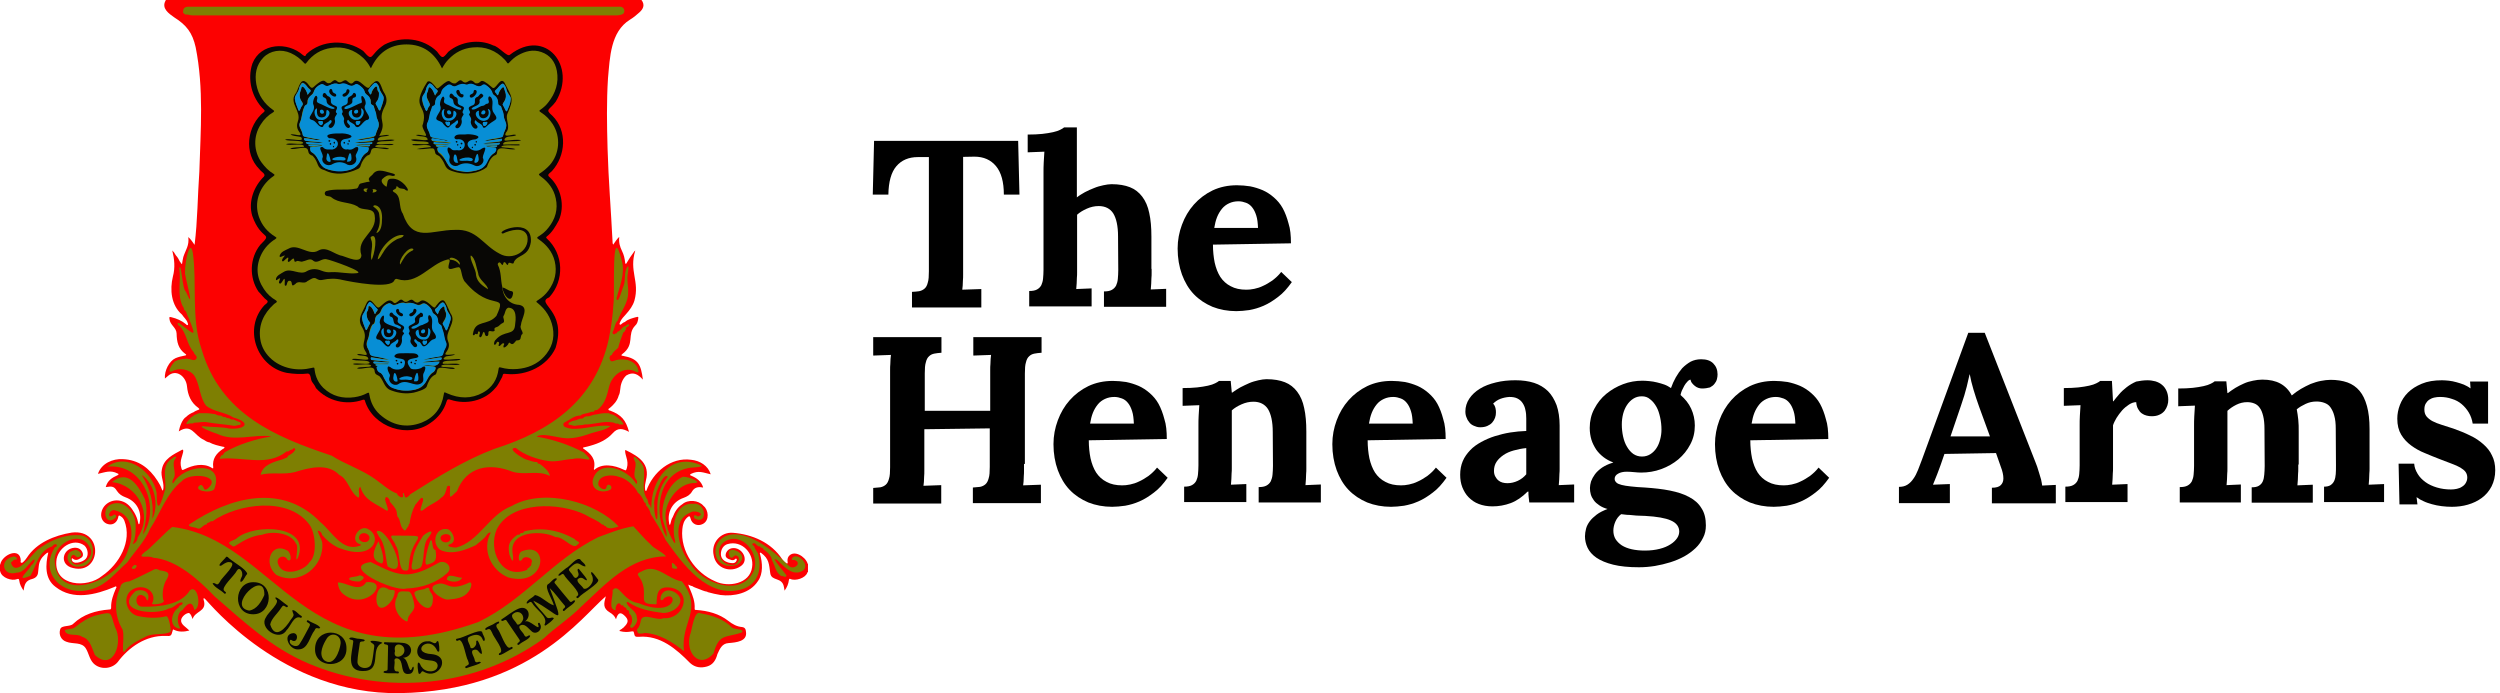
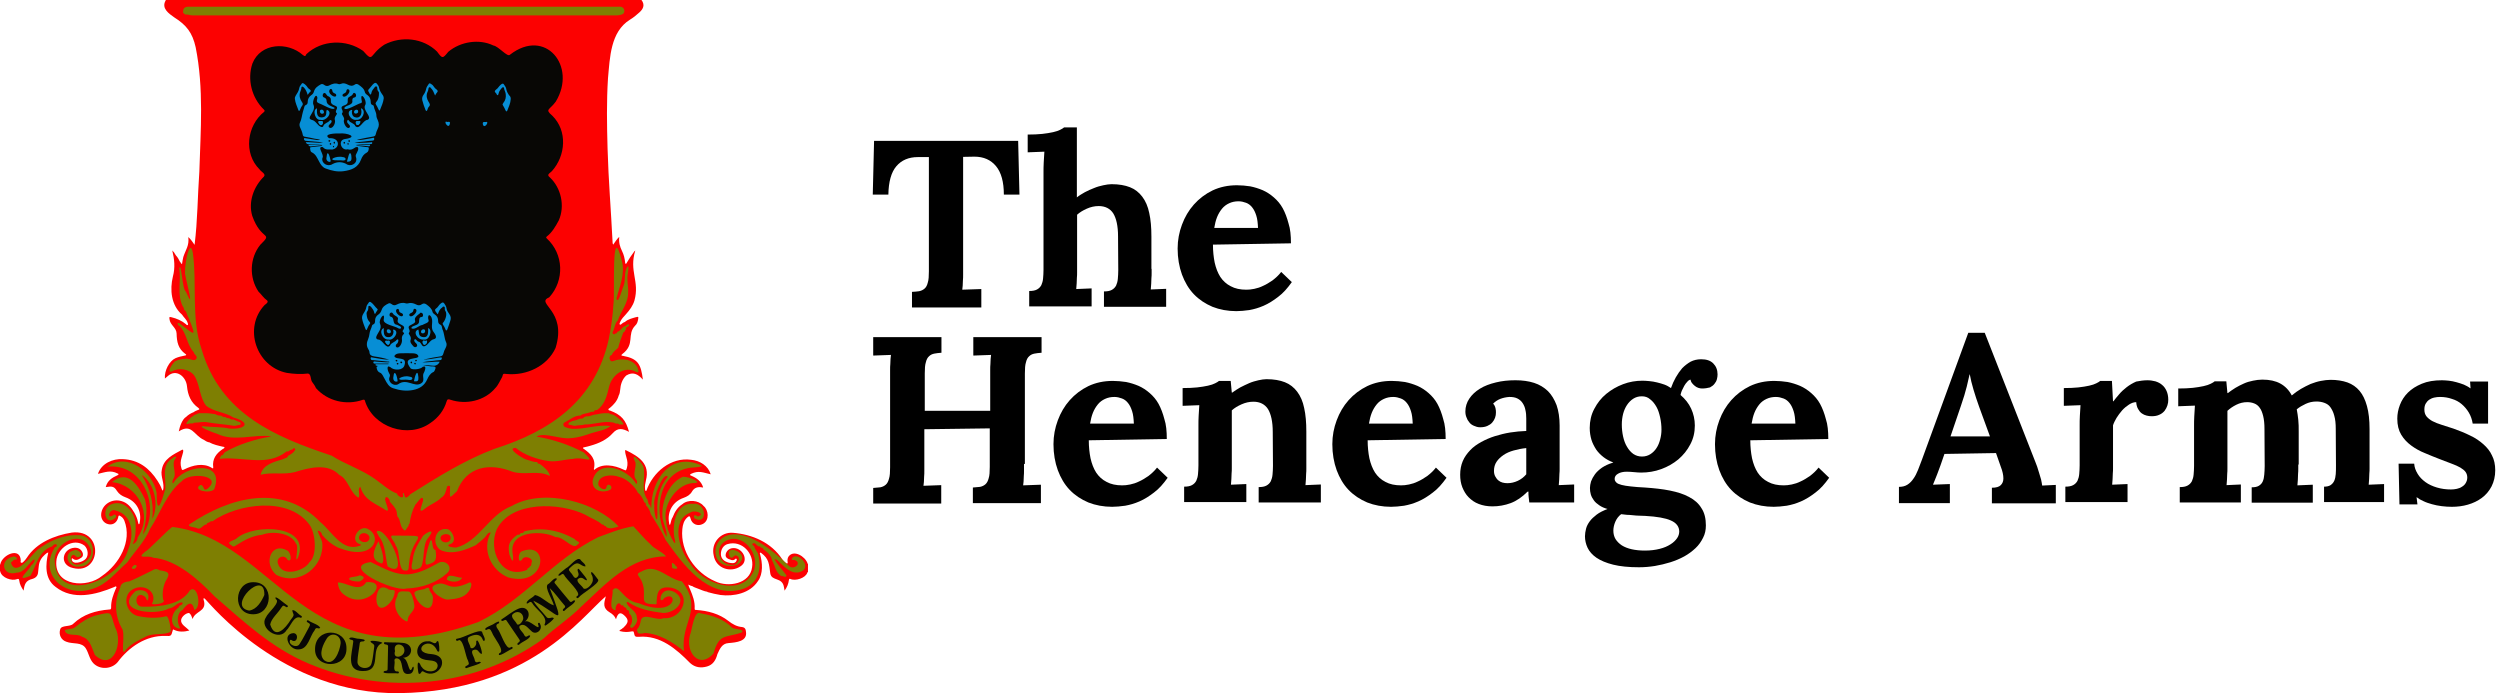
<svg xmlns="http://www.w3.org/2000/svg" version="1.1" id="Layer_1" x="0px" y="0px" viewBox="0 0 1153.8 320" style="enable-background:new 0 0 1153.8 320;" xml:space="preserve">
  <style type="text/css">
	.st0{fill:#FC0101;}
	.st1{fill:#080705;}
	.st2{fill:#7E7F02;}
	.st3{fill:#078ED5;}
</style>
  <path class="st0" d="M372.7,260c-1.1-3.2-6.4-6.5-8.8-3.1c-0.5,0.8-0.5,1.6-0.4,2.5c0.2,0.6-0.2,0.9-0.7,0.5  c-0.7-0.5-1.3-1.1-1.8-1.8c-5-7.7-13.8-11.5-22.7-12.2c-5.8-0.5-10.3,4.8-8.9,10.5c1,5.9,7.7,8.1,12.3,5c4.4-2.7,0.8-9.1-3.8-8.4  c-1.6,0.2-2.9,1.6-3,3.1c-0.1,1.1,0.7,1.8,2.5,2.3c0.6,0.2,1.2,0.2,1.7-0.2c0.2-0.2,0.5-0.6,0.8-0.3c0.3,0.3,0.1,0.7-0.1,1.1  c-0.7,1.3-2.3,0.9-3.4,0.7c-2.3-0.6-3.6-1.9-3.7-3.8c-0.1-2.3,1.2-4.3,3.1-4.8c6.6-1.9,12.3,4.3,11.3,10.7c-1,7.7-11,9.4-17,6.5  c-9.2-3.9-16.2-13.8-15.2-24.1c0.2-2,0.7-4,2.3-5.4c0.9-0.8,1.2-0.7,1.5,0.5c0.6,2.6,3.3,3.8,5.7,2.5c3.2-1.7,2.5-6.5,0.4-8.2l0,0  l0,0c-0.1-0.1-0.1-0.1-0.2-0.2c0,0,0,0-0.1,0.1l0,0c0,0,0,0,0.1-0.1c-2.2-2.6-7.1-3-9.7-0.7c-2.2,1.4-3.5,3.5-4.4,5.9  c-0.8,1.1-0.8,2.5-1.3,3.7c-0.4-0.3-0.4-0.6-0.4-0.9c-1-5.2,1.7-9.9,6.6-11.6c1.7-0.6,3.1-1.4,4-3c1-1.7,2.6-2.2,4.4-1.9  c0.2,0,0.4,0.2,0.7,0c-0.9-2.8-2.9-4.3-5.6-5.4c-0.2-0.1-0.4-0.1-0.4-0.4c0-0.2,0.2-0.3,0.4-0.4c3.5-1.7,5.6-0.6,9.1,0.2  c-1.2-4-5-6.3-9-6.7c-9.4-1.3-17.7,5.7-20.7,14.3c-0.7,0.2-0.5-0.4-0.6-0.7c-0.2-1.4,0.1-2.8,0.4-4.1c2-7.6-3.2-11-9.2-13.9  c-0.5-0.3-0.4,0.2-0.4,0.4c0,1,0.4,2,0.6,2.9c0.5,1.6,0.7,3.2,0.2,4.9c-0.4,1.3-0.4,1.2-1.6,0.7c-4.1-2-9.8-3.1-13.5,0.2l-0.2-0.7  c0,0.1,0.1,0.1,0.1,0.2c1-4.6-1.4-6.9-4.6-9.2c-0.2-0.1-0.5-0.2-0.4-0.5c0-0.3,0.4-0.2,0.6-0.3c0.9-0.2,1.9-0.4,2.8-0.7  c3.9-1.1,7.5-2.7,10.3-5.8c2.3-2.6,4.5-2.2,7.5-0.6c-1.5-5.5-3.5-7.8-8.7-9.8c-0.3-0.1-0.8-0.1-0.8-0.5c-0.1-0.4,0.4-0.5,0.6-0.7  c1.8-1.5,3.4-3.2,4.1-5.6c0,0,0.1-0.1,0-0.1c0.5-0.8,0.6-1.7,0.7-2.6c0.2-2.5,0.9-4.9,2.8-6.7c3.1-1.9,5.4-0.7,7.7,1.9  c-0.9-7-2.1-9.7-9.3-11c-0.2,0-0.5,0-0.6-0.3c0-0.2,0.2-0.3,0.4-0.5c6.1-4.6,1.9-9,6-13.2c0.8-0.7,1.1-1.7,1.3-2.8  c0.2-1.3,0.2-1.3-1.1-1c-1.7,0.5-3.5,0.9-4.9,2.1l0,0c-0.1,0.1-0.2,0.1-0.3,0.2c-0.1,0-0.1,0-0.1,0c-0.4,0.1-0.6,0.4-1,0.6  c-0.3,0.2-0.6,0.7-1,0.5c-0.4-0.3,0-0.8,0.1-1.2c0.6-1.4,1.7-2.5,2.7-3.6c1.7-1.9,3.2-3.9,3.9-6.3c2.5-9-2.6-13.5,0.4-23.1  c-0.4,0.3-0.6,0.6-0.8,0.9c-1.1,1.5-2.2,3.1-3.1,4.7c-0.1,0.2-0.2,0.6-0.6,0.5c-0.2-0.1-0.2-0.4-0.2-0.7c-0.2-1.8-0.6-3.5-1.4-5.1  c-1-2-1.6-4.1-1.3-6.4l-0.1-0.1c-1.1,1-1.8,2.3-2.7,3.5c-0.3-0.5-0.3-1-0.3-1.4c-0.7-14.3-1.9-28.6-2.3-43  c-0.3-10.8-0.5-21.6,0.2-32.4c0.9-9.5,1.1-21.4,10.1-27c1.5-0.9,3-2.1,4.3-3.3c1.7-1.5,2.9-3.4,1-5.9c-73.2,0-146.4,0-219.6,0  c0.2,0.1,0.1,0.3,0,0.4c-2,3.6,1.6,6,4,7.7c5.7,3.6,8.4,7.1,9.9,13.8c3.8,18.9,2.3,38.3,1.7,57.4c-0.8,11.2-0.8,22.7-2.2,33.8  c-0.9-1.2-1.6-2.5-2.9-3.6c0.5,4-1.2,5.8-2.3,9.2c-0.3,1.1-0.4,2.2-0.6,3.3c-0.6-0.3-0.6-0.9-1-1.2c-0.5-1-1-2-1.8-2.8v-0.1h-0.1  c0-0.2-0.1-0.4-0.3-0.4l0,0c-0.2-0.7-0.7-1.2-1.3-1.8c1,4,1.4,7.9,0.3,12c-1.5,6.1-0.8,13.3,4.2,17.6c0.8,1.3,2.1,2.2,2.6,3.8  c0.1,0.3,0.4,0.8,0,1c-0.3,0.2-0.6-0.2-0.8-0.4c-1.9-1.6-4.2-2.6-6.7-3.2c-1-0.2-1-0.2-0.9,0.8c0.3,2.9,3.2,3.9,3.3,6.7  c0.1,3.9,0.7,7,4,9.4c0.2,0.1,0.5,0.3,0.4,0.5c-0.1,0.3-0.4,0.2-0.6,0.3c-1.5,0.3-2.9,0.6-4.3,1.2c-2.9,1.3-5.2,5.8-4.9,9.4  c0.4-0.3,0.8-0.7,1.3-1.1c3.9-3.6,8.5,0.2,8.9,4.7c0.4,4.1,1.8,7.5,5.3,10c0.6,0.5,0.5,0.7-0.2,0.9c-0.7,0.3-1.4,0.5-2,1  c-1.3,0.5-2.5,1.2-3.5,2.2l0,0c-1.8,1-3,4.6-3.4,6.7c6-3.9,7,1.9,11.6,3.9l0,0c0.7,0.5,1.4,0.9,2.2,1.1h0.1h0.1  c2,1.1,4.3,1.6,6.5,2.1c0.2,0,0.6,0,0.6,0.3c0,0.4-0.6,0.6-0.9,0.8c-2.9,2-4.8,4.5-4.3,8.3c0.1,0.8-0.2,0.6-0.7,0.3  c-3.9-2.4-8.8-1.2-12.6,0.7c-1,0.5-1.1,0.5-1.4-0.6c-0.5-1.6-0.4-3.2,0.1-4.8c0.1-0.6,1.7-4.5,0-3.5c-3.9,2.1-8.3,4.1-9.1,9  c-0.8,3.3,1.5,6.4,0.5,9.7c-0.4-0.2-0.4-0.4-0.5-0.6c-0.5-1.4-1.2-2.7-2-3.9c-3.8-5.9-8.8-9.7-16-10c-4.7-0.3-9.9,2-11.5,6.8  c3.2-0.7,5.8-1.9,9-0.2c0.2,0.1,0.5,0.1,0.5,0.4c0,0.2-0.3,0.3-0.4,0.4c-2.7,1.2-4.7,2.5-5.5,5.5c3-0.5,3.9-0.3,5.2,1.8  c1,1.5,2.3,2.3,3.9,2.9c5,1.8,7.6,6.3,6.6,11.5c-0.1,0.3,0,0.8-0.4,1c-0.3-0.3-0.3-0.7-0.4-1c-0.3-1.6-0.9-3-1.7-4.4  c-1.4-2.4-3.1-4.5-5.8-5.3c-4.5-1.4-9.1,1.5-9.5,5.9c-0.2,2.2,1.1,4.2,3.2,4.7c1.9,0.5,3.6-0.4,4.4-2.3c0.4-0.7,0.1-2.3,1.3-1.4  c0.9,0.5,1.4,1.2,1.8,2.1c3.7,9.5-2.4,20.1-10.3,25.5c-6.8,5.7-22,4.9-21.1-6.8c0.4-6.1,7.8-11.1,13-7.2c1.7,1.6,2,4.7,0.5,6.2  c-1.3,1.4-6.1,3-6.4,0.1c0-0.4,0.2-0.6,0.5-0.3c1.4,1.2,2.7,0.4,3.9-0.4c0.8-0.5,0.9-1.2,0.7-2.1c-0.6-1.7-1.9-2.6-3.8-2.5  c-5.1,0.3-7.1,6.8-1.9,9c14.1,4.9,16.1-17.9,0.6-16c-7.9,1.3-16.2,4.6-20.7,11.6c-0.5,0.7-1,1.4-1.6,1.9c-0.3,0.3-0.6,0.6-1,0.4  c-0.5-0.2-0.2-0.6-0.2-1c-0.3-6.4-8.4-2.7-9.4,1.5c-0.1,0.2,0,0.5-0.4,0.4c0,1,0,1.9,0,2.9c0.2-0.1,0.3,0.1,0.3,0.2  c0.7,3.1,5.5,4.5,7.7,3.6c0.8-0.3,1-0.1,1.1,0.7c0.2,1.7,1,3.1,2,4.6c0.4-3,1-4.7,4-5.4c1.7-0.5,2.6-1.5,2.7-3.2  c0.1-0.9,0.2-1.8,0.3-2.7c0.2-2.2,1.2-3.9,2.8-5.3c0.5-0.4,0.9-0.9,1.6-1c-1.3,5.5-1.8,12.1,3.4,15.9c8,6.3,18.5,3.6,27.1,0  c0.3-0.1,0.6-0.5,0.9-0.1c0.2,0.2-0.1,0.6-0.2,0.8c-1.2,2.8-2.3,5.7-2.2,8.8c0,0.7-0.2,0.9-0.9,0.9c-6.2,0.5-12,2.2-16.6,6.6  c-1.4,1.5-5.4,0.5-6,2.5c-0.8,2.5,0.4,5,2.9,5.8c3,1.2,7.1-0.1,9,3.2c1.3,2.2,1.6,4.8,3.4,6.7c3,3.1,8.4,2.8,11.2-0.5  c5.1-6.9,13.1-12.4,22-12.1c2.7,0.1,2.7,0.1,3.4-2.5c0.1-0.5,0.2-0.6,0.7-0.3c2.2,1.1,4.7,0.9,7,0.3c-1.4-1.5-4.1-2.8-3.8-4.9  c0.2-1.5,2.2-3.2,3.7-3.2c0,0,0,0,0.1-0.1l0,0c0,0,0,0-0.1,0.1c0.9,0.7,1.2,1.7,1.6,2.8c1.1-3.7,6.3-3.4,5.3-8.1  c-0.1-0.5-0.4-1-0.2-1.5c0.5,0,0.7,0.4,1,0.7c1.4,1.2,35.6,43.9,89.4,43.1c59.7-0.9,83.8-35,95.2-44.7c-0.9,3.3-1.5,5.5,1.9,7.5  c1.2,0.7,2.2,1.6,2.8,3.1c1-3.3,2.2-3.6,4.5-1.1c1.9,2.1,0.3,3.6-1.3,5.2c-0.2,0-0.4,0.1-0.4,0.3c-0.5,0.2-0.9,0.5-1.3,1  c5,1.4,6.6-0.9,6.8,0.9c0.3,1.7,0.6,1.9,2.3,1.8c9.8-0.8,17.2,5.6,23.6,12.1c2.3,2.1,5,2.4,7.8,1.6s4.1-3,4.8-5.7l0,0  c1.1-2.4,2.1-4.9,5.1-5.1c3.7-0.3,8.7-0.8,8.1-5.1c-0.1-1.4-0.5-2.1-1.8-2.3c-2.4-0.2-4.4-1.3-6.3-2.8c-4.3-3.4-9.5-4.7-14.9-5.1  c-0.5,0-0.7,0-0.7-0.6c0.2-3.2-0.9-6-2.1-8.9c-0.3-0.7-0.7-1.4-0.8-2.2c0.6,0.3,1.1,0.6,1.8,0.7c0.8,0.6,1.8,0.8,2.7,1.2  c1.4,0.5,2.7,1.2,4.2,1.4c0.1,0.1,0.2,0.2,0.3,0.2c1.9,0.5,3.8,1,5.8,1.3c6.2,0.8,13.7-0.8,17.3-6.4l0,0c2.5-3.4,2.1-8.5,1-12.4  c-0.1-0.2-0.2-0.5,0-0.7c0.2-0.1,0.4,0,0.5,0.1c3.7,2.7,3.6,5.2,4.2,9.4c0.6,3.8,5.5,1.6,6.3,6.3c0.1,0.5,0.2,1.1,0.3,1.7  c1.1-1.5,1.8-3.1,2-4.9c0.1-0.5,0.2-0.7,0.7-0.5c2.3,1.1,7-0.4,7.8-2.9c0-0.1,0.1-0.3,0.3-0.3c0-1.3,0-2.6,0-3.8  C372.7,260.4,372.7,260.1,372.7,260z" />
  <path class="st1" d="M116.5,29.3c3.8-9.6,16.3-10.1,23.3-3.9c0.9,0.7,1.2,0.6,1.6-0.4c7.1-6.7,18.5-7,26.2-1.5l0,0  c5,5.7,2.6,1.8,9.8-2.9c7.9-4.1,17.9-3.1,24.3,3.2c2.5,3.4,2.6,3.3,5.2,0.1c5.6-4.7,14.2-6.1,20.8-2.9c2.3,0.3,6.5,5.5,7.6,4.3  c16.4-12.8,31.1,5.3,21.2,21.6c-2.9,4-5.2,3.4-1.6,6.5c7.1,7,6.2,18.5-0.2,25.6c-1.1,1.1-2.6,1.6-0.9,2.9c5.2,4.9,7,13.2,4.1,19.8  c-1.5,2.8-3.1,5.6-5.6,7.5c-0.3,0.3-0.3,0.5,0,0.8c7.9,7.2,8.3,19.4,1.2,27.2c-6.8,2.9,8.4,5.8,2.9,23.4c-3.8,8.3-13.3,12.9-22.6,12  c-1.6-0.2-1.6-0.2-2,1.3c-1,1.7-1.8,3.8-3.2,5.2c-4.9,5.9-13.5,7.8-20.7,5.4c-1-0.4-1.5-0.3-1.8,0.8c-1.2,4.1-3.9,7.5-7.3,9.8  c-10.3,7.6-26.7,2.1-30.4-10.2c-0.1-0.4-0.3-0.5-0.9-0.4c-7.6,2.7-16.3,0.7-21.7-5.4c-0.4-1.1-1.2-2-1.8-2.9c-0.7-1-0.4-3.7-1.9-3.8  c-3.2,0.4-6.5,0.2-9.7-0.3c-14.1-2.8-20.3-20.8-10.2-31.4c0.7-0.4,1.9-1.4,1-2.1c-1.6-1.1-2.5-2.7-3.9-4c-4.4-6.5-4.1-15.5,0.8-21.6  c6.2-6.1,0.5-1.5-3.7-13.4c-1.9-6.5,0.7-13.5,5.4-18.1c1.1-1.2-1.4-2.3-2-3.3c-7.5-7.4-5.9-20.2,2.1-26.6c0.4-0.4,0.2-0.7-0.1-1  C116.2,45.2,114,36.7,116.5,29.3z" />
  <path class="st2" d="M79.2,171.5c3.3-2,8.1-1.3,10.5,1.9c2.6,4.1,2.4,10,5.4,13.8c3.7,3,8.9,3,12.7,5.5c8.5,2.4,5.3,5.6-1.9,5.1  c-3.8-0.9-8.1-0.6-12.2-1.1c-2.9,0.1,5.3,3.2,6.5,3.5c8,3.9,17.2,0,25.1,1.2c-7.1,1.2-15,3.5-21.5,7.3c-0.7,0.5-0.7,1.6-1.8,1.5  c0.2,0.6-1.6,1.7,0.1,1.5c10.2-1,21.2,3.8,30.1-3.3c0.3-0.3,0.4-0.2,0.6,0.1c0.6-0.5,1.3-0.9,2-1.1c0.6,0.1,0.4-0.9,1.1-0.5  c0.5,0.3,0.4,0.7,0.1,1.1c-0.7,1.1-2,1.8-3.1,2.4c-0.1,1.1-1.4,0.9-2.2,1.5c-4,1.2-9.5,2.5-10.4,7.2c5-1.3,10.6,0.1,15.7-1.2  c6.8-2.1,15.3-4.3,20.6,1.3c4.1,1.8,5,8.5,8.9,10.5c0.9-1.3-0.7-4.1,0.8-5c1.9,6.3,6.8,7.5,12,10.9c2.1,0.9-1-4.5-0.5-5.5  c0.4-1.9,2.3,0.6,2.1,1.4c1.2,1.5,2.8,2.9,3.2,4.8c0.1,0.7,0.1,1.5,0.4,2.2c1.5,1.3,0.9,4.5,2.9,6c0.6,1.3,1.6-1.4,2.1-1.7  c0.2-0.4,0-1,0.5-1.1c0.4-2.9,1.2-6,2.7-8.8c0.8-0.6,3.4-5.2,3.6-2.1c-0.4,2.4-3.2,7.4,1.4,3.5c2.3-1.7,5.2-2.7,6.9-4.6  c1.8-0.9,2.2-3.1,2.7-4.9c0.1-0.9,1.8-0.8,1.4,0.3c-0.1,5.3-0.5,5.1,3.2,1.6c4.4-11.5,15.1-13.2,25.6-9c5.7,1.8,12.1-0.9,17.3,2  c-0.4-2.3-2.8-4.2-4.7-5.6c-0.4-0.2-1.2,0.1-1.1-0.9c-1.9,0.2-3.3-0.7-5.1-1.1c-1.5-0.4-9.5-5.3-4.9-5.4c3.9,3.2,9.9,5.4,15.3,6.1  c3.7,0.5,7.3-0.8,11.1-1c5-1.3,11.3,3,5-3c-6.8-3.6-14.5-6.1-21.8-7.3c3.6-2.2,11.1,1.4,15.8,0.7c3.5-0.2,6.4-1.2,9.6-2.3  c3-1,6.1-1.2,8.8-3.3c-6.1-0.8-11.8,1.6-17.9,1.3c-1-0.1-2.1-0.4-3.1-0.8c-0.9-0.4-1.2-1.8-0.1-2.2c2.3-1.2,4.5-3.2,7.2-3.1  c1-1,3-0.9,4.4-1.5c0.6-0.3,1.2-0.3,1.8-0.3c0.2-0.8,0.8-0.8,1.4-0.7c3.6-2.5,4.6-6.6,5.6-10.8c1.3-5.4,7.1-9.9,12.4-6.9  c1.9,0.9,1-1,0.7-2c-2.1-3.9-7.3-4.5-11.1-3c-1.9,0.9-2.5-2.5-0.7-2.8c0.3-1.3,1.9-2.3,2.9-3.3c0.6-2.4,1.4-4.5,2.3-6.9  c0.1-0.2,0.3-0.5,0.6-0.4c0.2-0.4,0.3-0.9,0.7-1.1c-0.1-0.6,0.1-1,0.7-1.3c0.4-0.2,1-0.6,0.6-1.1c-0.6-0.4-1.4,1.1-2.1,0.9  c-1.2,0.7-1.8,2.2-3.1,2.5c-0.4,0.4-0.2,1-0.9,0.7c-0.3,0.9-1.8,0.4-1.3-0.7c0.9-1.4,1-4.2,2.3-5.1c1.4-4.3,4.8-8,4.8-12.8  c0.2-3.1-0.8-6.1-0.1-9.2c0-0.5,0.7-3.6-0.2-3c-1.8,2.6-0.7,6-1.8,8.9c-0.6,1.1-2.5,9-3.3,5.9c1.4-5.6,4.1-11.4,2.5-17.4  c-5.1-19.9-3.1,15.7-3.9,20c-0.3,5.5-1.1,10.9-2.2,16.3c-6.3,28.1-26.7,42.2-52.6,50.4c-13.6,5.1-26.3,13-38.8,20.9  c-1.8,2-2.7,2.5-3.1-0.5c-1.2,0.3,0.3,1.4-0.6,1.9c-0.5,0.6-2.7-0.9-2.5-1.6c-3.7-1.3-6.9-4.4-10.2-6.7c-6.1-4.4-14.2-7-20-10.8  c-26.2-8.7-51.3-19.3-60-48.9c-5-14.4-2.1-30.5-4.1-44.7c-1.5-8.1-4.5,8-3.4,10.7c0.4,2.7,4.5,17.2,0.2,7.2  c-1.8-1.1-2-13.9-3.1-10.8c1,5.8-1.1,12.1,1.6,17.5c1,1.2,0.1,1.4,1.4,2.3c0.6,1.1,0.7,2.2,1.4,3.2c3.9,9.8,2.6,7.5-4.3,2.4  c-1.3-0.7-0.9,1,0,1.2c3.5,3.4,3.3,8.6,6.6,12.1c0.1,1.2,2.3,2,1,3.3c-1.1,1.1-2.5-0.4-3.8-0.1c0.9-0.6-5.3,0.2-6.1,1.3  C79.9,167.5,76.6,172,79.2,171.5z" />
  <path class="st2" d="M300.2,251.2c-2.8-2.5-5.5-5.8-7.9-8.3c-5.7,0.9-10.9,3.1-16.2,5c-21,10.4-34.3,29.1-55.4,39.2  c-80.2,28.7-92.8-37.9-141.1-43.9c-1.5,0.6-11.8,11.5-12.5,11.3c-4.8,4,1.2,1.5,3.6,2.9c11,0.9,21.5,10.7,28.4,17.9  c13.4,11.6,26.1,23.6,43,30.8c35.8,15.3,77.8,11.1,108.9-11.5c5.1-4.9,11.9-9.2,17.1-14.5c11.3-10.4,22.6-23.3,39.3-23.3  C305.6,254.5,302.1,253.5,300.2,251.2z" />
  <path class="st2" d="M42.9,271.7c6.5-2,10.7-7.7,15.8-12.1c3.4-5,8-9.5,10.6-15.6c4.6-6.9,7.6-16.5,14.7-22  c3.5-4.2,19.4-2.7,11.6,3.7c-2,1.2-1.2-1.7-3-1.9c-4.4,2.5,4.7,4.3,6.3,1.9c5.1-13.5-14.1-11.4-19-2.6c-0.6-0.3-0.2-1.4,0-1.9  c2.2-3-1.4-6.9,1.3-9.9c0.7-1.1-1.3-0.3-1.6,0.2c-5.3,3.1-2.9,9.2-3.3,14.2c-1.8,6.2-4,12.9-4,1.8c-1.6-9.5-13.5-19.1-22.8-12.1  c16.6-1.9,24.9,19.1,16.4,31.4c1.3-5.3,2.5-11,1-16.4c-2.9-5.9-7.7-14.2-15.2-7.9c11.7,1.2,19.2,14.7,11.9,25.4  c-0.2,1.3-0.8,2.8-2.4,3.2c1.4-2.9,1.5-5.9,1.4-8.9c0-5.2-5-11.7-10.8-9.6c-5.5,1.5-3.2,11.2,1.7,6.1c0.5-0.8-0.8-1.7-1.2-0.9  c-3.5,2.2-1.8-3.4,1-2.2c8.2,2,8.6,11.6,5.8,18.1c-3.8,14.5-33.7,26.2-33.9,4.3c0.4-7.7,12.3-13.6,16.2-5.4c3.8,5.7-9,12.1-8.7,4.6  c1.5-3,2.3,1.1,4-0.3c2.1-0.9-0.7-3.5-2.2-3c-5.9,1.1-3.2,8.3,2,7.6c8.9,0.1,8.4-14.6-0.3-14.5c-6.8-0.4-13.7,2.7-19,6.8  c-2.7,2.4-10,13-12.2,5.8c0.8-0.3,1.1-1.5,2.2-1.3c1.6-0.1-0.2-1.9-1.2-1.4c-6.6,1.5-4.7,9.3,1.6,7.4c3.5,0,5.2-3.7,7.6-5.8  c1.8-1.2,0.1,2.2-0.8,2.4c-1,2.5-8.3,8.2-0.3,4.8c2.6-4.6,3.8-11.6,9.9-13.5c1.9-2.5,3.2,0.1,1.4,0.3  C17.4,265,29.8,276.3,42.9,271.7z M65.4,219.2c6.1,4,8,14.2,4.9,20.3C71.2,232,69.1,225.1,65.4,219.2z" />
  <path class="st2" d="M148.6,246.8c2.1,2.5,4.6,4.6,7.6,6c3.7,1.4,8.2,2.7,12.2,1.5c6.1-2.1,5.9-8.3,0.9-10.4  c-4.1-1.3-7.9,5.8-3.3,7.2c0.7,0,0.6,0.8,0,0.8c-8.1,2.9-12.8-6.6-18.1-10.9c-17.7-18.3-42-11.5-60.5,1c-1.1,1.3,2.8,1.2,3.8,1.9  c1.6,0.6,2.6-2,4.3-1.9c0-0.4,0-0.7,0.5-0.7c0.8-0.1,1.1-1,2-0.7c11.9-8.3,35.1-11.5,44.7,1.4c2.9,3.6,3.9,14.4,0.1,17.5  c-2.2,3.9-12.4,7.2-14.5,0.7c-1.1-3,3-4.7,4.4-1.8c2.4,1.4,1.5-3.6-0.1-4.3c-7.5-4.3-11.3,6-5.1,11.2c10.7,5.5,22.4-4,21.2-15  c-0.4-1.7-1.6-3.5-2.1-5.3C147.4,244.7,148.6,245.9,148.6,246.8z M166.2,246.8c1.3-1.6,4.7-0.5,4.3,1.8  C169.8,251.7,163.9,249.9,166.2,246.8z" />
  <path class="st2" d="M76.7,284.4c-4.3,1.1-8.8,0.8-13.1-0.1c-5.8-1.4-7.6-10.3-1.5-12.7c4.9-2.2,10.8,2,8,7.1c0.9,0.6,7-0.2,5.2-2  c-0.5-2.8-0.1-5.8,1.1-8.4c2.5-3.9,1.4-4.5-2.8-5.1c-1.5-1-2.4-0.5-3.6,0.2c-3.3,1.6-6.7,3.4-10.3,4.9c-1.7,0.1-4.1,0.8-4.2,2.9  c-2.9,6.2-2.4,13.2,0.7,18.7c1.8,2.2-0.5,11.6,1.2,11c2-3.3,6.5-5.4,10.1-7.2c3.4-1.7,8.5-0.4,11.3-2.2  C79,290.5,77.9,284.1,76.7,284.4z" />
  <path class="st2" d="M44.4,284c-3.7,1-6.7,3-9.8,5.5c-1.3,1.1-3.4,0.5-4.7,1.4c0.7,3.2,5.9,1.2,8,3c3.8,1.1,4.4,5.1,5.9,8.4  c8.5,7.9,13.2-6,9.3-12.8C50.6,282.4,52.4,282.1,44.4,284z" />
  <path class="st2" d="M87.6,272.5c-4.1,6.8-14.4,7.6-21.7,7.5c-4.5,0.2-3.5-7.7,0.7-4.8c1,0.3,1.3,3.3,1.8,1.2  c0.8-3.5-2.9-4.8-5.8-3.6c-10.6,9.4,9.1,11.6,15.4,8c2.3-0.1,4.3-3.3,6.2-2.7c0.6,1.3-1.7,1-1.7,2.2c-3.3,2.1-4.9,8.6,0,9.8  c0.3,0.1,0.7-0.1,0.5-0.6c-1.5-2.4-1.3-6.8,1.3-8c2-2.8,4.4-4.8,5.4,0C93.2,280.6,91.3,269.3,87.6,272.5z" />
  <path class="st2" d="M365.4,257.9c0,0.9,0.7,0.5,1.1,0.5c4.1,1.2-0.2,5.2-2.6,2.6c-35.5-34.8-42.2,5.1-23.7-0.3  c7.8-5.1-6.6-10.5-3.4-3.7c1.2,1.1,1.6-0.3,2.6-0.7c3,0.4,1.4,4.6-1.2,4.4c-6,0.5-8.8-7.5-3.8-10.7c8-5.1,16.8,5.8,13.4,13.6  c-5.6,12.3-23.9,5.7-29.4-3.7c-5-6.2-9-19.7,0.2-23.3c1.6-1.5,7.5,0.4,3.5,1.8c-1-0.9-2.6-0.9-1.5,0.9c6.2,3.3,5.4-7.5-0.5-6.8  c-8.1-0.6-9.9,9-8.9,15.5c2.1,7.8-4-4-3.7-7.1c-2.1-7.2,4.7-18.3,13.5-18c3.3-0.4-4.8-3.6-6.2-2.7c-6.1,2.9-9.4,10.9-9.1,17.8  c-0.1,3,2.5,6.9,1.9,9.8c-5.9-10.2-4.3-28.7,9.7-31.7c0.7-0.4,8.3-0.4,6.2-1.4c-14.2-6.3-23,7.1-22.9,19.6c-0.6,0-0.3-0.7-0.4-1  c-1.5-0.7-0.8-2.5-1.8-3.3c-2.7-4.8-0.2-9.8-1.5-14.7c-1-2.4-6.5-7.6-3.6-1.8c0.4,2.9-1.7,5.7,0.5,8.1c0.3,0.5,0.4,1.8-0.2,1.7  c-3.4-6.4-17-12.1-20-1.9c-0.9,5,4.5,6.5,8.1,4.6c1.7-1.6-1.5-3.6-1.8-1.1c-0.5,2-3.6,0.2-3.8-1.4c-0.1-4.4,6.5-4.7,9.6-3.4  c3,0.5,7.4,4.3,8.7,7.3c1.4,1,2.4,2.8,2.9,4.4c0.8,0.2,0.8,0.8,0.8,1.4c0.9,0.8,2,2.5,2.2,4c2.4,3.8,5,7.8,6.9,12  c7.7,10.7,19.5,27.8,35.7,22.6c6.9-2.4,9-9.1,6.9-16.4c-0.6-1.1-1.5-2.2-1.8-3.4c-2-0.9,0.3-2.1,1-0.6c0.2,0,0.5,0,0.4,0.4  c0.3,0,0.4,0,0.4,0.3c0.6,0,1.2,0,1.4,0.7c0.6-0.1,0.9,0.1,1.1,0.7c1.7,1.2,3.7,2.8,4,5.1c1.4,2.3,1.6,5.8,4.4,7.3  c0.7-0.3,2.3,1.2,2.2-0.5c-1.7-2.2-3.9-4.7-5.4-7.1c1.2-1.8,6.8,9.2,13.1,5C374.3,260.6,367.4,254.1,365.4,257.9z M302,233.2  c-1-2.6,4.3-16.2,6.2-13.1c-3.9,4.5-5.2,10.3-4.8,16.1C303.6,244.4,301.5,235.7,302,233.2z M317.7,259.5  C317.7,259.5,317.8,259.4,317.7,259.5L317.7,259.5z" />
  <path class="st2" d="M277.9,242.1c0.6-0.1,0.9,0.2,1.1,0.7c0.3,0,0.7-0.2,0.7,0.4c1.9,1.2,3.7,0.4,5.8-0.2  c-10.1-11.1-34.3-18.1-49.5-9.4c-10.2,3.9-15,16.4-25.4,19.1c-0.9,0.1-5.3-0.4-3.1-1.5c3.7-0.9,1.5-5.8-0.6-6.9  c-5.8-1.4-8.1,6.2-3.7,9.5c5.5,2.6,11.9-0.1,16.4-2.2c1.3-1.1,3-2.4,4.3-3.7c0.7-0.9,1.4-2.4,2.6-2.1c-4.3,7.9,0.2,17.5,8.1,20.7  c17.8,4.8,19.1-17.4,6.1-12c-1.7,0.7-1.8,6,0.2,3.8c1-2.3,5.6-0.8,4.4,1.5c-0.1,0.6,0,1.5-0.8,1.6c0,0.6-0.6,0.7-1,0.9  c0.1,0.4-0.2,0.6-0.5,0.8c-11.7,4.5-17.9-9.4-13.7-18.9c6.7-13.1,29-12.4,40.7-6.7C272.7,239.2,275.8,240.1,277.9,242.1z   M203.3,248.3c0.2-2.3,4.8-2.5,4.7,0C207.8,251.1,203.5,250.9,203.3,248.3z" />
  <path class="st2" d="M187.6,271.6c6.8-0.2,13.7-2.5,18.7-7c3.2-2.8-0.8-6.6-4-4.8c-4.1,2.3-8.4,4.6-13.2,5.2  c-6.5,0.7-12.3-2.9-18-5.6C156.3,261.5,182.4,273.4,187.6,271.6z" />
  <path class="st2" d="M182.1,247.2c-3.7-0.5,0.3,2.8,0.5,4.6c2.3,2.7,1,11.9,4.4,11.5c2.1,0.5,1.5-2.1,1.8-3.5  C190.1,246.2,200.7,247.3,182.1,247.2z" />
  <path class="st2" d="M158.6,274.3c10.3,8.1,22.1-6.7,10.4-5.6c-3.1,5.3-10-0.5-13.1,0.2C156.1,271,156.9,273.1,158.6,274.3z" />
  <path class="st2" d="M207,276.7c3.3-0.3,7.1-0.7,9.2-3.6c0.8-0.8,2.3-4.4,0.5-4.3c-10.4,5-10-1.2-15.6,1  C196.3,271.4,204.1,277.2,207,276.7z" />
  <path class="st2" d="M187.2,286.6c0.6,0.4,1,0.2,1-0.5c0-2.7,3.5-4,3-6.8c-0.1-1.5-1.1-6.1-2.6-6.3c-2.2,0.1-5.1-1-5.2,2.2  C180.9,279.2,183.3,284.6,187.2,286.6z" />
  <path class="st2" d="M281.2,190.7L281.2,190.7c-0.8,0-1.6,0-2.4,0c-1.4,0-2.7,0.5-4,0.6c-1.4,0.1-2.7,1.1-4.1,0.8  c-0.4,0.1-0.7,0.3-1.1,0.4c-0.3,0.5-0.8,0.7-1.2,0.7c-1.2-0.1-2.2,0.8-3.3,0.9c-0.8,0.1-1.6,0.5-2.4,0.9c-0.3,0.2-0.3,0.4-0.3,0.7  c0,0.2,0.1,0.5,0.4,0.4c1-0.1,1.9,0.6,2.8,0.4c1.4-0.4,2.9-0.1,4.3-0.6c0.2-0.1,0.4,0,0.5,0c1.5,0,2.9-0.3,4.4-0.5  c2.1-0.3,4.3-0.8,6.4-0.6c1,0.1,2.1,0.1,3,0.7l0,0c0.5,0.1,1.1-0.3,1.5,0.4l0,0c0.7-0.1,1.4,0.2,2.1-0.1c-0.4-0.6-0.7-1.3-1.2-1.7  c-1.5-1.3-2.9-2.8-5-3C281.3,191,281.2,190.9,281.2,190.7z" />
  <path class="st2" d="M174.8,245c-2-0.2-0.2,1.7,0,2.5c3.2,3.8,3,9.6,4.1,13.9C189.4,267.8,180.1,245.7,174.8,245z" />
  <path class="st2" d="M195.3,247.2c-2,3.2-4.4,6.9-4.8,11.1c-0.8,3.8-1.4,5.8,3.2,3.9c2.5-1.2,1-10.5,3.8-13.8  C200.9,244.2,198.4,244.7,195.3,247.2z" />
  <path class="st2" d="M182.1,273.7c0.7-2-1.4-1.1-2.6-1.6c-3.9-2.6-5.5,0.2-5.8,4.2C173.8,284.8,181.6,278.6,182.1,273.7z" />
  <path class="st2" d="M199.8,276.3c0.2-1.8-1-2.6-1.6-3.9c-0.1-1.1-0.3-1.4-1.4-1c-1.5,1.1-5.1,0.6-5.6,2.3  C192,278.7,199.8,284.9,199.8,276.3z" />
  <path class="st2" d="M198.5,249.7c-0.6,1.4-3.8,12.2-1,10.8c4.2-1.1,4-2.9,3.5-6.7C199,253.9,200,247.8,198.5,249.7z" />
  <path class="st2" d="M176.3,260.1c1.7-1.9-0.7-7.6-1.6-10.3C172.5,253.7,170.4,258.5,176.3,260.1z" />
  <path class="st2" d="M213.3,266.6c-2.2,0.3-6.8-2.7-7.1,0.9C208.1,268.8,212.1,269,213.3,266.6z" />
  <path class="st2" d="M166.1,268.3c2-1.1,2.7-2.2-0.1-2.8c-1.3,0.8-3.7,0.6-4.6,1.2C159.9,268,165.2,268.6,166.1,268.3z" />
  <path class="st2" d="M95.8,194.9c1.3,0.3,2.8,0.4,4.2,0.6c2.6,0.4,5.2,0.5,7.8,1c1,0.2,1.8-0.4,2.8-0.4c0.2,0,0.6-0.3,0.5-0.7  c-0.1-0.3-0.3-0.6-0.7-0.7c-0.9-0.1-1.5-0.8-2.4-0.9l-0.1-0.2l0,0c-0.8,0.2-1.5-0.1-2.1-0.5c-0.5-0.3-1.3,0.1-1.6-0.6l0,0  c-0.8,0.1-1.6-0.2-2.2-0.7l0,0c-1,0.1-1.9-0.2-2.7-0.7c-0.1,0-0.1,0-0.2,0c-1.6-0.2-3.2-0.5-4.8-0.4c-0.8,0-1.6,0-2.5,0  c-0.8,0.4-1.8,0.6-2.5,1.1c-0.1,0.5-0.4,0.4-0.7,0.4l0,0c0,0.3-0.1,0.4-0.4,0.3l0,0c-0.5,0.9-1.4,1.5-1.9,2.4  c-0.1,0.2-0.4,0.5-0.2,0.7c0.2,0.3,0.5,0.1,0.7,0c0.7-0.3,1.4-0.1,2.1-0.2c0.1,0,0.2,0,0.3,0c0-0.2,0.1-0.3,0.3-0.3  C91.6,195.1,93.6,194.5,95.8,194.9z" />
-   <path class="st2" d="M249.2,80c1.7-1.1,3.1-2.3,4.5-3.8c4.6-5.2,5.2-13,1.4-18.9c-1.4-2.2-3.2-4-5.4-5.4c-1-0.7-1-0.7-0.1-1.4  c1.3-0.9,2.5-2,3.4-3.2c3.4-4.3,5-9.1,4-14.6c-0.8-4.2-3.1-7.3-7.2-8.7c-3.8-1.3-7.3-0.4-10.7,1.5c-1.6,0.9-2.9,2.1-4.1,3.4  c-0.4,0.5-0.7,0.5-1,0s-0.7-1-1.1-1.4c-4-4.2-9-6.2-14.8-5.6c-4.4,0.4-8.1,2.3-11.1,5.5c-1.2,1.2-2.1,2.6-3,4.2  c-3.3-7.1-8.7-11.1-16.4-11.1c-7.8,0-13.2,4-16.4,11c-0.1-0.2-0.3-0.3-0.3-0.4c-0.8-1.6-1.9-3-3.2-4.3c-4.2-3.9-9.2-5.5-14.8-4.7  c-4.8,0.7-8.6,3-11.5,6.9c-0.4,0.6-0.7,0.5-1.1,0c-1.7-1.9-3.7-3.4-6.1-4.5c-4.5-2-9.5-1.2-12.7,2.1c-3.3,3.5-4,7.7-3.2,12.3  c0.9,5,3.6,9,7.8,11.9c0.6,0.4,0.5,0.6,0,1c-2.4,1.4-4.3,3.3-5.8,5.7c-3.5,5.4-3.3,12.4,0.5,17.6c1.5,2,3.2,3.8,5.4,5.1  c0.6,0.4,0.7,0.6,0,1.1c-0.6,0.4-1.1,0.8-1.7,1.3c-5.1,4.5-7.2,11.1-5,17.5c1.4,4,4,7,7.6,9.2c0.6,0.4,0.7,0.5,0,1  c-2.7,1.7-4.8,3.9-6.3,6.7c-2.9,5.7-2.5,11.2,1,16.4c1.4,2.2,3.3,3.9,5.5,5.2c0.6,0.4,0.6,0.7,0.1,1.1c-0.3,0.2-0.7,0.4-1,0.7  c-4.7,4.3-7.2,9.5-6.3,16c0.5,3.4,2,6.2,4.4,8.6c2.6,2.6,5.8,4.2,9.4,5c3.4,0.7,6.7,0.6,10-0.2c1.1-0.3,1.2-0.3,1.3,0.9  c0.4,3.2,1.7,6,4,8.3c4.1,3.9,9,5.1,14.5,4.3c2-0.3,4-0.9,5.8-1.9c0.6-0.3,0.9-0.2,0.9,0.5c0,0.2,0.1,0.3,0.1,0.4  c0.6,3.5,2.1,6.5,4.7,8.9c5.7,5.1,12.3,6.6,19.5,3.8c5.7-2.3,9.1-6.7,10.1-12.9c0.2-1.2,0.2-1.2,1.3-0.7c0.1,0,0.1,0.1,0.2,0.1  c5.6,2.5,11.2,2.7,16.6-0.3c4.2-2.3,6.6-6,7.2-10.9c0.1-0.8,0.4-0.9,1-0.7c2.5,0.7,5,0.9,7.6,0.7c4.8-0.4,9.1-2.1,12.4-5.7  c3.5-3.8,5-8.3,4-13.5c-0.9-4.6-3.3-8.3-6.9-11.2c-0.9-0.7-0.9-0.7,0.1-1.4c1.9-1.2,3.5-2.6,4.8-4.4c3-4.1,4.1-8.6,2.9-13.6  c-1.1-4.4-3.9-7.7-7.6-10.2c-0.6-0.4-0.7-0.6,0-1.1c1.8-1.1,3.4-2.4,4.7-4.1c3.2-4,4.5-8.5,3.4-13.5c-0.9-4.4-3.5-7.7-7.1-10.3  C248.6,80.7,248.5,80.4,249.2,80z" />
  <path class="st2" d="M84.5,6c0.5,0,0.6,0.7,1.1,0.7c1.1-0.1,2.1,0.4,3.2,0.4c64.7,0,129.4,0,194.1,0c1.2,0,2.4,0.1,3.7-0.3  c0.8-0.2,1.3-0.5,1.5-1.3c0.2-1-0.2-1.8-1-2.2c-0.6-0.3-1.2-0.2-1.8-0.2c-40.9,0-81.7,0-122.6,0c-25.3,0-50.6,0-75.9,0  c-0.6,0-1.1,0.1-1.6,0.5C84.3,4.3,84.6,5.1,84.5,6L84.5,6z" />
  <path class="st2" d="M314.7,268.3c-6.3-0.9-11.3-7.9-17.5-5.1c-5.7,2.5-1.2,1.3-0.1,8.4c0.5,5.8-1.7,7.3,5.9,7.3  c0.2-4.3,0-8.6,6.6-7.7c10.5,2.1,5.7,14.9-3.4,14.1c-3,1.5-9.3-2.8-10.4,0.9c-0.3,1.4-0.5,2.8-1.6,4c-0.6,0.6,0.1,1.3,0.2,1.9  c0.6,0.6,2.3,0.3,3.2,0c7,0.5,12.9,4.3,18.1,8.5C313.9,287,324.9,281.6,314.7,268.3z" />
  <path class="st2" d="M337.9,289.7c-3.8-3.9-9.1-5.7-14.4-6.6c-3.3-2-4,7.7-5.1,10.1c-2.1,7.8,4.3,15.9,10.9,8.4  c2.6-9.4,5.6-7.1,13.1-9.7C343.8,290.2,338.9,290.5,337.9,289.7z" />
  <path class="st2" d="M293.9,285.2c0.1-3.2-3.3-4.1-4.6-6.6c-0.3-0.6,0.2-1.1,0.8-0.6c4.7,3.2,10.4,4.2,15.9,4.9  c5.6,0.1,11.6-5.7,5.4-9.6c-7.3-3.8-7.9,7.2-4.7,2.6c6.6-3.7,5.6,9.7-11.9,2.5c-7.6-1.1-9.1-9.7-12.1-6c0.5,2.6-2.4,9,1.5,9.2  c-0.5-1.7,1.2-4.7,2.5-2.2c0.5,0,1.2-0.2,1.1,0.7c0.8,0.1,1.4,0.6,1.5,1.5c1-0.3,1.2,0.9,1.1,1.6c1.7,0.9,1.7,4.4,0.4,5.6  C291,291.8,295,287.1,293.9,285.2z" />
  <path class="st2" d="M310.4,262.3c0.3,0,0.5,0,0.7,0.2c0.5-0.2,1.2,0.3,1.4-0.3c0.2-0.5-0.5-0.8-0.8-1.2c-0.1-0.1-0.2-0.2-0.2-0.4  c-0.4-0.3-0.7-0.5-1.1-0.8c-0.2,0-0.4,0.1-0.3,0.3C310.2,260.9,309.9,261.7,310.4,262.3z" />
  <path class="st2" d="M61.5,262.5c0.3,0,0.5,0,0.8,0l0,0c0-0.2,0.1-0.3,0.3-0.4c0.3-0.3,0.6-0.5,0.4-1c-0.2-0.5-0.7-0.3-1-0.4  c0,0.3-0.1,0.4-0.4,0.3c-0.1,0.1-0.3,0.3-0.4,0.4c0,0.3-0.1,0.4-0.3,0.4l0,0C60.8,262.3,60.9,262.6,61.5,262.5z" />
-   <path class="st2" d="M61.9,260.7L61.9,260.7L61.9,260.7z" />
  <path class="st2" d="M137.5,257.4c6.1-15.3-20-15.8-28.1-9.1c-0.9,1.2-5.6,1.6-2.7,3.3c0.9,0.9,1.5,0.7,2.4,0  c3.7-2.4,7.6-4.4,11.9-4.8c4.2-1.7,13.2-1.2,15.6,4.1C138.2,252.1,135.6,260.9,137.5,257.4z" />
  <path class="st2" d="M256.4,247.9c3.4-0.3,7.3,5,9.5,4c2.8-2.2,0.8-1.3-0.8-3.2c-7-4-15.3-5.6-23.3-3.4c-0.2,0.8-0.8,0.7-1.5,0.7  c-0.2,0.8-0.8,0.8-1.5,0.8c-3.6,2.7-4.6,4.4-3.7,9.1c1.9,5.3,2,2.2,1.4-1.2C235.5,244.7,250.8,244.8,256.4,247.9z" />
  <path class="st2" d="M206.8,224.1L206.8,224.1L206.8,224.1z" />
  <path class="st1" d="M246.1,277.2c1.5,2.7,4,4.9,5.9,7.3c1.1,1.7,2.5,0,3.5,0.7c0.8,0.2-3.9,4-4,3.5c-0.3-0.3-0.2-0.6,0-0.9  c1.3-3.4-4.4-6.7-5.9-9.5c-1-1.5-1.8,0.8-2.6,0.1c0.2-1.6,2.9-2.5,3.9-3.8c3,0.6,5.6,3.8,8.7,4.8c-0.4-2.4-4.4-8.1-2.8-9.7  c1.3-0.6,2.7-3.1,4.1-2.8c0.4,1.3-2.1,1.2-0.4,2.8c2,2.5,4,4.9,6.1,7.4c1.2,1.9,1.7-0.6,2.8,0.1c0.1,1.3-3.6,3.2-4.6,4.4  c-0.3,0.2-0.5,0.7-1,0.2c-0.4-1.2,2.1-1.2,0.5-2.7c-2.2-2.5-4.2-5.5-6.6-7.7C261.2,291.2,257.9,283.1,246.1,277.2z" />
  <path class="st1" d="M185.9,303.6c2.6,0.3,2.6,7,4,5.4c1.4-3.8,1.7,1.9-1,2c-4.3,0.7-2.5-4.8-4.6-6.7c-1-0.8-2.6-0.6-2.2,0.9  c0.3,1.4-1.1,4.7,1.2,4.7c0.8-0.3,1.2,1,0.2,0.9c-0.9-0.3-8.3,0.5-6.1-1.1c1.5-0.2,1.5-0.2,1.5-1.7c0.1-3.1,0.1-6.2,0.2-9.3  c0.3-1.9-1.8-0.7-1.9-1.9c0.1-0.6,0.5-0.4,0.9-0.4c2.6,0.2,5.2,0,7.8,0.3C191.2,297.1,190.8,303.4,185.9,303.6z M182.3,300.5  c-1.3,4.3,5,2.7,4.3-0.8C186.3,296.9,181.3,296.2,182.3,300.5z" />
  <path class="st1" d="M242.2,286.9c2.1-1.4,7.4,5.1,6.2,1.4c-0.5-0.8,0.7-1.3,0.8-0.4c1.6,2.6-1.8,5.5-3.9,3.4  c-1.6-1.3-3.3-4.1-5.5-2.4c-0.7,1.3,1.7,2.9,2.2,4.3c1,1.7,1.8-0.6,2.7,0.2c-0.2,1.6-3.7,2.7-5,4c-0.3,0.2-0.6,0.5-0.9,0  c-0.3-1,1.9-1,0.8-2.4c-1.8-2.7-3.7-5.4-5.5-8.1c-0.9-1.9-1.7,0.3-2.7-0.5c-0.3-0.4,0.1-0.5,0.3-0.7c2.5-1.6,4.7-3.5,7.4-4.7  C243.6,278.9,245.8,284.3,242.2,286.9z M241.5,285.3c-0.2-3-3.2-3.7-5-1.7c-0.9,1.5,1.6,3.1,2.1,4.5  C239.8,289,241.6,286.3,241.5,285.3z" />
  <path class="st1" d="M117,268.7c9.7-0.1,9.1,14.9-0.2,14.8C107.1,283.5,107.9,268.5,117,268.7z M115,281.8c3.5-0.5,5.7-4.2,7-7.2  C122.4,262.1,104.3,280,115,281.8z" />
  <path class="st1" d="M273.6,267.4c0-0.9-0.2-1.7-0.7-2.4c-0.6-3.1,2.7,2.1,3.2,2.6c0.5,1.8-7.4,6.2-9,8.1c-0.7,1-1.7-0.3-0.6-0.7  c2.1-1.3-5.3-7.7-6.2-9.7c-0.5-0.8-1.2-0.2-1.8,0.3c-2.8,0.6,2.3-2.9,2.8-3.4c1.7-0.7,5-5.5,6.6-3.9c0.6,1.1,2.4,1.9,2.3,3.1  c-2.4,0.1-2.9-3.2-6.4,0c-1.6,1.4-1.6,1.4-0.3,3c0.8,0.6,1.4,2.9,2.6,2.2c2.1-1.5-0.1-2.9,0.6-4c0.5-0.3,0.6,0.2,0.8,0.4  c0.4,0.6,5.5,6.2,2.4,4.5c-1.2-1-2.1-1.1-3.2-0.3c-1,1.4,2,3.1,2.6,4.4C271,272.5,273.9,269.1,273.6,267.4z" />
  <path class="st1" d="M159.9,299.1c0.4,9.7-14.7,9.8-14.5,0.5C145.4,289.3,159.9,289.7,159.9,299.1z M157.2,297  c0.3-3.8-3.9-5.6-6.2-2.6c-1.8,2.8-4.2,7.5-1.4,10.3C154.1,308.1,156.8,300.4,157.2,297z" />
  <path class="st1" d="M167.2,309.7c-7.7-0.2-4.7-8.2-4.2-13.3c0.4-1.6-1.7-0.7-1.8-1.8c0.9-1,3.1,0.3,4.5,0.2  c0.7,0.1,3.9,0.3,2.1,1.2c-1.7,0.1-1.7,0.1-1.9,1.9c-0.3,2.4-0.8,4.7-0.9,7.1c-0.5,3.8,5.8,4.5,6.5,1.1c0.7-2.5,0.8-5,1.2-7.5  c0.4-1.6-1.5-1.6-1.7-2.6c-0.2-0.7,5.9,0.2,5.4,0.8C170.3,299.1,176.9,310,167.2,309.7z" />
  <path class="st1" d="M124.7,288.2c2.2,7.2,7,1.9,9.5-2.2c2.3-2.8,0.9-2.2,0.7-4.4c1.4-0.2,2.7,1.9,4.1,2.6c0.7,0.3,0.1,1.3-0.5,0.8  c-3-0.9-4.4,4.2-6.3,5.9c-3.3,5.5-13-1.1-9.4-6.1c0.8-2,6.9-6.9,4.5-8.3c-1.3-2.8,4.6,2.6,5.3,2.9s-0.1,1.2-0.6,0.7  c-1.3-0.8-1.3-0.8-2.2,0.4C128.2,283.1,125.3,285.3,124.7,288.2z" />
  <path class="st1" d="M212.1,295.4c-0.5,0-1.3,0.8-1.6,0c-0.2-0.7,0.4-0.6,0.8-0.7c2.4-0.3,9.9-4.5,11.2-3.1c0.2,1.3,1.7,3,1.1,4.1  c-0.4,0.2-0.6,0-0.7-0.3c-1.2-3.2-4-2.7-6.5-1.4c-1.5,1,0.6,3.4,0.7,4.8c0.9,1.3,2.9-0.9,2.7-2.1c0-0.4-0.2-1,0.4-1.1  c0.6-0.3,2.9,6.2,2,6.2c-1.5-0.5-1.4-2.8-4-1.7c-1.1,1,0.8,3.2,0.9,4.6c0.3,1.2,1,1.1,2,0.7c3.4,0.4-5,2.5-5.7,2.9  c-0.6,0.4-1-0.7-0.3-0.9c1.5-0.8,1.5-0.8,0.9-2.5C214.8,302.8,214.1,296.1,212.1,295.4z" />
  <path class="st1" d="M197.5,296c1.4-0.5,3.1,1.8,3.9,0.4c0.1-0.3,0.3-0.6,0.7-0.5c0.5-0.1,1,5,0.4,4.8c-0.5,0.2-0.6-0.2-0.8-0.5  c-3.5-7.8-13,1.1-2.4,1.7c9.2,0.9,3.4,12.1-3.6,8.2c-1.4-1.1-1.1,1.1-2.3,0.9c-0.5,0-1-5.3-0.3-5.2c0.9,0.1,0.9,1.6,1.6,2.1  c1.6,2.6,7.1,2.8,7.3-0.7c-0.2-3-4.4-2.1-6.5-2.9C190.4,303,192.5,295.5,197.5,296z" />
-   <path class="st1" d="M105.5,259.4c-1.3,0.1-2.4,1-3.5,1.7c-2.4,0.3,1.9-3.2,2.3-4c0.3-0.3,0.5-0.2,0.8,0c2,2.1,8.7,5.5,9,7.8  c-1.1,1-1.7,3.4-3,3.7c-0.7-1,0.9-2.4,0.7-3.6c0.1-1.4-1.3-3.6-2.5-1.6c-0.9,2.1-7.6,7.8-5.8,9.3c0.2,0.3,1.1,0.6,0.7,1.1  c-0.2,0.2-0.4,0.4-0.7,0.1c-1.5-1.6-4.6-2.8-5.4-4.7c1.6-0.6,1.9,1.9,3.4-0.7C102.3,266.4,110.8,259.4,105.5,259.4z" />
  <path class="st1" d="M137.9,299.7c-4.4,0.6-7.9-7.1-2.5-7.5c2.7,0.1,1.9,4.8-0.6,3.4c-0.3-0.2-0.5-0.5-0.9-0.2  c-1.1,2.1,3.1,3.9,4.3,1.9c1.7-2.5,3-5.3,4.5-8c0.7-1.2,0.3-1.5-0.8-2.1c-0.7-0.3-0.1-1.3,0.5-0.8c1.6,1.2,4.7,1.8,5.4,3.4  c-1.1,0.8-1.8-0.9-2.6,1.1C142.9,293.7,142.3,299.6,137.9,299.7z" />
  <path class="st1" d="M224.3,290.8c-1.7-1,3.1-2.3,3.8-3c0.6-0.4,3-1.8,2.1-0.1c-1.5,0.4-1.3,1.5-0.5,2.6c1.4,1.5,3.8,9.9,5.9,8.5  c0.9-0.8,1.5,0.5,0.4,0.8c-0.8,0.2-6.9,4.5-5.6,1.9c3.1-0.9-2.7-7.4-3.3-9.5C226.3,290.4,226.1,289.8,224.3,290.8z" />
  <path class="st1" d="M129.3,128.4c-0.9,0.1-1.2,0.9-1.9,0.9c-0.4-2,2.5-3.1,3.9-4c3.3-1.7,7.2,2,10.4-0.2c2.2-1.2,4.4-1.1,6.6-0.2  c1.5,0.6,3,0.9,4.6,0.7c3.9-0.2,7.7,0.9,11.6,0.5c5.1-0.3-12.7-6.4-13.6-6.4c-2.5-0.8-4.4,2.5-6.6,0.4c-1.4-1-3,0.3-4.4,0.5  c-1.1,0.6-2.2-0.6-3.1,0c-0.6,0.4-0.9,0.3-1-0.5c-0.2-2.6-2.6,2.3-3,0.3c0.9-2.8-0.6-1.1-1.7-0.1c-0.6,0.7-1.2,0.2-0.8-0.6  c0.2-0.7,0.8-1.1,1.2-1.8c-1,0.1-2.8,1.5-2.4,0c0.7-1.8,2.4-2.3,4-3.1c4.5-2.7,9.4,3.6,13.9,0.8c3.8-2.1,7.3,1.9,11,2.5  c2.2,0.6,8.6,3.9,8.8-0.3c-2.7-8.1,7.6-10.2,6.1-18.5c-0.6-3.9-5.7-1.7-8-4.1c-3.7-2.1-8.5-1.3-11.9-4.1c-0.9-0.9-2.8-0.1-3.1-1.6  c-0.1-0.6,0.2-1,0.6-1.3c4.2-1.3,9-0.2,13.4-1.1c2.1,0.1,1.1-2.3,2.9-2.5c1.1-0.2,2.2-0.6,3.3-0.7c0.4,0,0.8-0.1,0.3-0.6  c-0.9-1.3,1.4-2.2,1.9-3.2c2.3-2.7,6.2-0.6,9.1,0c1.9,0.6,0.4,1.4-0.7,1c-1.8-0.6-3,0.4-4.1,1.4c-1.4,1.2,0.7,3.2,1.8,3.7  c0.5-1.4,0-3.9,2.3-3.7c5.1-0.6,9.7,7.1,6.5,5.2c-1-1.1-2.6-0.2-3.5-1.4c-0.4-0.3-0.8-0.7-0.8,0.2c0,1.1-2.6,1-1.2,2.1  c3.9,1.9,2,6.8,4.2,10c4.6,13.6,13.3,7.5,24,7.5c10.2-0.6,12.9,7,20.7,11c5.7,3.4,14-1.1,12.8-8c-1.3-4.8-8-2.9-11.3-1.3  c-4.2-0.7,13.8-8.3,12.9,3.9c-1.1,7-6,5.6-7.8,9.2c-0.2,2-2.4-0.9-2.7,1.1c-0.5,1.1-1-1.3-1.8-1c-0.4,0.1-0.4,0.6-0.5,0.9  c-0.5,1.4-1.1-1.4-2-0.7c-0.4,0.2-0.6,0.7-0.4,1.1c1.6,3.2,1.2,6.7,2,10c0.2,4.6,3.2,8.2,7.8,8.4c5,1,1,6.3,0.8,9.4  c-0.8,1.8,1.9,3.5,0.3,4.4c-0.6,1.3,0,2.6-2.1,2.6c-0.4,0-0.5,0.2-0.7,0.5c-2.1,2.9-2.5-0.5-3.2,0.9c-0.2,0.9-2.8,3.1-2.3,1  c0.1-0.3,0.5-0.7,0.2-1c-1-0.5-1.5,1.4-2.4,1.2c-0.4-0.5,0.7-1.5-0.2-1.9c-0.7-0.3-0.8,0.5-1.1,1c-1.4,1.3-0.9-1.4-0.2-1.9  c4-4.7,8.5-1.8,9-6.7c0.4-2.9,1-8.1-3.1-8.2c-1.5,0.5-1.4,2.7-2.2,3.8c-0.3,0.5,0,1,0.1,1.5c0.3,1.3,0.2,1.5-0.9,2  c-0.8,0.4-1.3,1.3-2.2,1.6c-0.7,0.2-1.5,0.4-1.1,1.5c0.1,0.3-0.3,0.4-0.5,0.5c-0.8,0.3-2.4-0.8-2.4,0.7c0,0.6,0.1,1.4-0.7,1.5  c-0.7,0.1-0.9-0.7-1-1.4c-0.9-2-1,2.5-2.2,1.9c-1-0.5,0.8-2.2-0.5-2.7c-0.8,0.2,0,1.9-1.4,1.2c-0.2-0.1-0.4,0.1-0.5,0.3  c-0.4,0.7-1.1,0.2-0.8-0.5c1.1-6.5,6.6-3.3,10.8-8.1c5.3-11.5-2.4-1.4-14.2-15.4c-2.4-2.1-1.5-7.8-3.7-7c-1.2,0-4.6,2-4.2-0.5  c0-1.1,1.5-3.7-0.6-3.1c-8,2-13.9,12-23,9c-0.6-0.3-1.2,0.1-1.4,0.6c-1.7,4.2-19.9,0.7-24-0.2c-3.1-0.8-6.2-0.7-9.3,0  c-0.9,0.2-1.7,0-2.5-0.5c-1.5-1.1-3,0.4-4.4,1.1c-1.6,1.6-4-0.6-5.4,1.2c-2.6,2.2-1-1.3-2.6-1.4c-1.6-0.3-1.1,2.4-2,2.3  c-0.5-0.1-0.4-0.6-0.4-0.9c0.3-5.1-1-0.2-2.1-0.1C128.1,130.7,129.2,129.4,129.3,128.4z M225.2,133.5c-0.1-2.2-4.3-4.3-4.5-7.4  c-0.8-2.3-1.3-7.1-3.4-8.2c-0.8,1.6,2.5,6.6,2.4,9.1C220.2,130.3,222.8,131.9,225.2,133.5z M174.3,119.7c1.2-0.4,1.7-2.1,2.5-3.1  c1.4-2.5,3.4-4.5,5.9-5.9c1-0.8,3.4-0.8,3.6-2.2C181.3,107.7,175,114.8,174.3,119.7z M176.3,101.3c0.2-2.3-0.3-5.9-2.9-6.5  c-0.4-0.1-0.9-0.1-1.1,0.3c-0.1,0.3,0.3,0.5,0.6,0.7c1,0.8,1.9,1.6,2.1,3c0.5,2.8,0.4,5.4-1,8c-0.1,0.2-0.4,0.5-0.1,0.7  C176,106.7,176.3,103.3,176.3,101.3z M171.4,120c1.2-1.3,3.6-13.2-0.2-10.7c-0.3,0.3-0.1,0.7,0,1C172.6,113.5,170.7,116.6,171.4,120  z M184.7,122.1c1.4-2.4,2.5-4.9,5.1-6.2c0.4-0.2,1.2-0.4,0.9-1C188.7,113.4,183.6,120,184.7,122.1z M212.1,122.2  c0.9-1.8-3.7-4.2-4.6-2.9c-0.1,0.6,0.4,0.6,0.8,0.6C209.9,120.1,211.1,120.8,212.1,122.2z M169.9,87.1c-2.8-0.7-2.6,1.4-0.6,1.6  C169,87.9,169.2,87.5,169.9,87.1z M171.9,88.9c2.6-0.2,2.6-1.7,0-1.6C172.3,87.8,172.2,88.3,171.9,88.9z" />
  <path class="st1" d="M132,66.6c1.4-1,7.3,0.5,7.9-0.6c-0.1-1.5-6.8-0.7-8.3-1.5c1.1-0.9,7.3,0.8,7.7-0.2c0-0.4,0-0.9-0.6-1.1  c-1.6-0.4-3.2-0.3-4.6-1.1c1.5-0.7,6.4,1.9,3.9-1.4c-1.1-1.5-1.1-3.1-0.5-4.8c1.7-4.4-4-8.2-1.3-12.4c1.4-1.4,2-7,4.4-6  c2.1,0.9,2.6,4.2,4.2,2.6c6.5-5.9,4.5-0.6,7.8-1.9c1.2-0.9,1.8-1.9,3.1-0.6c1.8,1.5,3.1-1.6,4.5-0.2c1,0.8,1.9,1.9,3,0.5  c2.5-2.8,6.2,4.7,7.5,2.1c0.6-1,1.4-1.6,2.3-2.3c2.4-1.5,3.1,3.3,4.1,4.8c1.5,2.2,1.7,4.3,0.5,6.6c-3.8,7.2,1.4,6.6-2.6,13.6  c1.6-0.1,3.1-0.6,4.7-0.4c-1.5,1.1-4.4,0.1-5.3,1.9c-0.1,0.6,0,0.7,0.6,0.6c2.4,0,4.8-0.7,7.1-0.2c-1.8,1.1-7.7-0.1-8.3,1.6  c0.7,1,6.6-0.3,7.9,0.5c-1.9,0.9-7.9-0.7-8.6,0.9c1.8,1,4.6,0,6.5,1.1c-2.1,0.7-7.3-1.6-8.2,0.5c-0.4,1-0.3,2.3-1.7,2.5  c-1.4,0.9-2.7,2.8-3.2,4.6c-0.2,0.9-0.7,1.5-1.6,1.8c-4.7,2.2-10.2,3-15,0.5c-4.2-1.1-2.4-3.3-5.6-6.7c-1.2-0.4-1.9-0.9-2.1-2.3  c-0.4-3-6.1-0.1-8.3-1c1.8-0.8,3.9-0.5,5.8-0.8c0.2,0,0.6,0.1,0.6-0.3C139.8,65.9,134,67.4,132,66.6z M148.8,67  c-0.9,1-5.5,0.1-5.7,1.3c0.1,0.7,0.1,1.5,0.8,1.9c5.8,4.3,1.5,9,14.6,8.7c8.2-0.8,6-4.9,10.7-8.5c0.7-0.3,1.5-2.4,0.4-2.5  c-1.9-0.1-3.3-0.4-5.4-0.6c1.6-0.6,5.8,1.2,6.6-0.2c0-0.4-0.4-0.2-0.7-0.2c-1.9,0-3.7,0-5.8-0.3c1.6-0.3,7.3,0.7,7.6-0.6  c0-0.5-0.5-0.2-0.8-0.2c-2.5,0.1-4.9,0.5-7.4,0.3c1.7-1,9.3,0,9.1-2c-0.1-0.6-0.6-0.2-0.9-0.2c-2.3,0.3-4.6,0.9-7,0.9  c2-1.2,7.8-0.6,8.5-2.6c0.4-2.2,2.3-4.1,1-6.4c-0.9-2.1-1-4.5-1.9-6.7c-0.5-0.7-1.6-0.8-1.4-1.9c0.3-2.2-1.9-3-2.8-4.6  c-0.5-1.8-2.7-4.3-4.6-3.4c-2.7,1.7-3.2-1.4-7.6-0.3c-2.3-1.3-4.3,1.8-6.4,0.5c-1.9-1.4-4.3,1.1-4.9,2.9c-0.6,2-3.2,2.5-2.9,4.9  c0,0.6-0.2,1.2-0.9,1.4c-1.9,2.1-1.4,5.7-2.7,8.2c-0.7,1.8,1.3,3.6,1.4,5.4c0.2,1.6,6.5,1.7,8.1,2.4c-2.4,0.6-5.3-1.3-7.5-0.6  c-0.1,2,7.1,1,8.8,2c-2.7,0.2-5.3-0.3-8-0.3c0.6,1.8,5.8,0.6,7.5,0.9c-2,0.4-4.2,0.2-6.4,0.3C143.5,68.5,146.9,66.9,148.8,67z   M177.1,45.4c-0.1-2-1.9-3.1-2.1-5.1c-0.3-1-1.4-2.8-2.4-1.7c-1.1,1.3-3.5,2.6-2,4.3c0.2,0.8,0.8,0.7,0.9-0.1  c0.4-1.1,1.1-2.7,2.3-2.9c0.8,0.5,0.1,1.7,0.9,2.4c0.7,1.5,0.2,3.5-0.9,4.8c-0.3,0.3-0.5,0.8-0.2,1.2c0.6,0.4,1.2,3.5,2,2.5  C176.1,49,176.9,47.2,177.1,45.4z M142,43.8c0.4-1.1,2-1.9,0.9-2.7s-1.6-2.2-2.8-2.8c-1.1-0.6-1.7,1.4-2,2.2c-0.2,1.9-2.1,3.2-2,5.1  c0.2,1.8,1,3.4,1.6,5.1c0.7,1.3,1.1-1.5,1.6-1.8c0.7-0.7,0.5-1.3,0-2c-1.7-2-0.9-4.2-0.2-6.4C139.9,38.5,141.9,42.7,142,43.8z" />
  <path class="st1" d="M164.8,170c0.7-1,6.2-0.2,6.5-1.2c-0.8-1.5-6.9,0.2-8.4-0.8c1-0.8,7.7,0.6,7.7-0.6c-0.6-1.7-6.6-0.4-8.2-1.6  c1.5-0.8,6.9,0.9,7.6-0.1c-0.2-2.1-3.7-1.2-5.2-2c1.3-1.3,6.5,2.2,3.6-2c-2.1-3.6,1.9-5.4-1.3-10.7c-2.5-4,0.3-6.8,1.8-10.5  c2.3-5.4,4.5,3,6.3,1.2c1.9-1.4,4.2-4.6,6.4-2.1c0.4,0.4,0.8,0.4,1.2,0.1c1.1-0.5,2-2.2,3.2-1c2.2,2.1,3.1-1.9,5.1,0.3  c3.4,2.6,2-3.7,8.4,2.4c1,0.7,1.2,0.8,1.8-0.3c0.9-1.1,2.7-3.7,4-1.9c1.1,1.7,1.7,3.6,2.6,5.4c3.2,4.2-3,8.5-1.1,12.9  c2.2,5.1-6,7,3.2,6c-0.8,0.8-3,0.7-4.2,1c-4.3,2.8,5.5,0.7,6.8,1.3c-1.5,1.3-8.4-0.1-8.3,1.8c0,0.4,0.4,0.3,0.6,0.3  c2.4,0.2,5.1-0.4,7.3,0.2c-1.6,1-7.7-0.6-8.6,0.8c0,1,5.9,0.2,6.3,1.2c-1.7,0.9-7.4-1.8-8.1,0.7c-0.3,0.8-0.3,2.1-1.3,2.3  c-1.9,1-3,3.4-3.6,5.4c-0.7,1.3-4.3,2.3-5.9,2.7c-3.5,0.7-6.9,0.3-10.4-1c-3.4-1.1-3.3-4.3-5.5-6.6c-1.2-0.7-2-0.7-2.2-2.3  C172.8,167.9,166.9,170.9,164.8,170z M179.6,166c-2.6-0.1-5-0.7-7.6-1c-0.9-0.4-1,0.5-0.5,1.1c2.5,0.5,5.2,0.5,7.7,0.9  c0.2,0,0.5-0.1,0.5,0.3c-1.3,0.4-7.4-1.1-7.4,0c0.2,1.2,5.7,0.3,7,0.5c0,0.1,0,0.2,0,0.3c-1.9,0.2-4.4-0.4-6,0.2  c0,0.6,0.7,0.5,1.3,0.6c-1.5,0.6-0.2,2.7,0.9,3.1c0.5,0.2,0.9,0.7,1.2,1.2c2.3,6.4,7.6,7.7,14,6.8c6.7-1,5.3-5.5,9.4-8.3  c3.4-3.5-2.8-2.5-4.8-3.1c2.6-0.6,6.3,1.6,7.5-1.7c-2.7,0-5.4,0.5-8.1,0.3c1.8-0.9,9,0,9.1-1.9c-0.1-1-6.9,1-8.3,0.7  c2.4-0.8,4.9-1.2,7.4-1.6c2-0.1,1.5-2.8,2.6-4c0.4-0.8,0.6-1.7,0.2-2.5c-1.2-2.5-0.9-5.9-2.6-8.1c-1.9-1.1-0.5-3.8-2.7-4.8  c-0.5-0.3-0.9-0.6-1-1.2c-0.5-1.9-2.9-4.7-4.9-3.5c-2.3,1.5-3.4-1.4-7.4-0.4c-2.4-1.2-4.4,1.8-6.5,0.5c-1.7-1.3-4,1.1-4.7,2.7  c-0.3,0.8-0.6,1.5-1.4,2c-2.2,1-0.7,3.9-2.6,4.7c-1.5,1.8-1.3,4.5-2.1,6.6c-0.8,1.6-0.9,3.1,0.1,4.7c0.8,1.5,0.6,3.3,2.8,3.3  C175,164.9,177.3,165.4,179.6,166z M202.1,145c0.1-1,2.4-5.4,3-2.9c0,1.3,1.1,2.2,0.7,3.6c0.2,1.6-2,2.9-1.3,4.1  c0.7,0.7,0.8,2,1.5,2.6c1-1,1.2-3,1.8-4.4c0.9-2.2-1.3-3.7-1.7-5.7c-0.3-1-1-3.3-2.3-2.6c-0.8,0.5-1.3,1.2-1.8,1.9  c-0.4,0.5-1.3,0.8-1.2,1.5C201,143.7,201.5,144.5,202.1,145z M169.2,145c-0.2-0.9,0.8-1.8,0.8-2.8c0-0.3-0.1-0.7,0.3-0.9  c1.6,0,2,2.6,2.7,3.6c0.4,0.1,0.3-0.4,0.5-0.6c0.2-0.5,1.1-1,0.7-1.5c-5-5.8-3.7-2.8-6.4,1.9c-1.7,2.2,0.2,5,0.9,7.3  c0.1,0.4,0.6,0.5,0.7,0C172.2,147.1,169.4,149.8,169.2,145z" />
  <path class="st1" d="M238.2,62.4c-1.6,0.9-4.4,0.1-5.3,1.7c-0.2,0.7,0,0.8,0.6,0.8c2.3-0.1,4.8-0.7,7-0.2c-1.7,1-8.3-0.2-8.3,1.8  c0.1,0.4,0.4,0.2,0.7,0.2c2.2-0.1,4.4-0.1,6.6-0.1c2.7,1.3-8.5-0.5-8.1,1.3c2.2,0.4,4.4,0.2,6.5,0.9c-2.7,0.9-8.4-2.3-8.5,1.7  c-0.1,0.7-0.4,1.1-1.1,1.2c-1.9,1-2.9,3.5-3.6,5.4c-3.7,3.1-9.6,3.6-14.2,2.4c-6.4-1.6-3.9-3.1-7.5-7.2c-0.8-0.8-2.1-0.7-2.2-2.1  c-0.4-1.8-0.6-1.8-2.4-1.7c-2,0.2-4,0.5-6.1,0.3c2.2-0.6,4.4-0.6,6.6-0.9c-0.5-1.8-5.9-0.5-7.7-0.9c-1.2,0.2-1.1-0.7,0-0.5  c1.2-0.3,6.6,0.6,6.7-0.4c-0.4-1.5-7.1-0.3-8.2-1.6c2.4-0.7,5.6,0.7,7.7,0c-0.2-2.2-3.9-1.1-5.5-2.2c1.6-0.3,2.8,0.2,4.3,0.4  c1.7,0.1-2.2-3.9-1-5.4c2.6-9.5-6.3-6.6,2-19.5c1.2-1.1,2.8,1.2,3.6,2c0.9,1.3,1,1.3,2.2,0.3c5.7-5.1,3.8-1.3,7.2-1.6  c1-0.5,2-2.2,3.1-1.1c2.7,2.4,2.9-2.4,6,1c3.6,0.7,1.1-3.9,7.9,2c1.5,1.6,3.6-5.3,5.6-2.3c3.6,7.1,4.6,7.1,1.3,14.6  c-0.9,2.9,1.8,5.8-0.6,8.5C231.9,64.2,237.4,61.3,238.2,62.4z M206.8,64.8c-2.5,0.7-5.3-1-7.7-0.6c-0.5,2.1,7.5,1,9.1,2.1  c-2.5,0.2-5-0.3-7.4-0.4c-0.3,0-0.7-0.2-0.8,0.2c0.5,1.5,5.8,0.3,7.5,0.7c-2.2,0.5-4.3,0.2-6.5,0.4c0.9,1.7,4.6-0.1,6.4,0.4  c-1.6,0.3-3.3,0.5-4.9,0.6c-1.3,0-0.5,2,0.1,2.4c6,5.1,1.7,8.1,13.3,8.8c10.6-1.2,6.3-4.4,12.2-8.8c2.7-3.2-1.7-2.4-3.8-2.8  c1.4-0.9,4.7,1.3,5.2-0.6c-2.1-0.1-4.2,0.1-6.5-0.3c1.8-0.3,7.1,0.8,7.6-0.7c0-0.4-0.5-0.2-0.7-0.2c-2.4,0.1-4.7,0.5-7.1,0.3  c1.7-0.9,8.8,0,8.8-1.9c-0.8-0.9-6.2,1.1-7.9,0.6c2-1,7.9-0.7,8.5-2.4c0.4-2.1,2.2-4,1.1-6.2c-1-2.2-1-4.7-2-6.9  c-0.4-0.7-1.5-0.6-1.4-1.7c0.2-2.2-1.6-3.1-2.6-4.6c-0.5-1.8-2.7-4.6-4.7-3.7c-2.3,1.8-4.3-1.6-6.7-0.3c-4.8-0.9-5.1,1.9-7.3,0.5  c-1.9-1.4-4.4,1.3-4.9,3.2c-0.8,1.8-3,2.4-2.8,4.8c0,0.6-0.2,1-0.8,1.3c-1.8,1.8-1.4,5.2-2.6,7.5c-1.2,2.1,0.6,3.9,1,5.9  C198.8,64.3,204.8,63.9,206.8,64.8z M235.7,45.8c0.1-1.8-1.7-2.9-1.9-4.5c-0.3-0.9-1-3.3-2.3-2.5c-1.1,0.9-2.1,2.1-3,3.2  c-0.2,0.6,0.6,0.9,0.8,1.4c0.1,0.2,0.1,0.6,0.5,0.5c0.6-1.1,0.9-2.5,2-3.4c1.1-1.3,1.4,2.3,1.7,2.9c0.6,2.6-1.7,3.8-1.4,5.1  c0.7,0.4,1.2,3.5,2,2.5C234.8,49.3,235.6,47.7,235.7,45.8z M200.8,44.1c0.4-1.1,2-1.8,0.7-2.8c-1.1-0.8-1.5-2.1-2.8-2.7  c-2.2,0-1.8,3.8-3.2,5.1c-1.5,2.1,0,5.7,1.3,7.5c0.7-0.3,0.6-1.5,1.1-2c1.6-1.9-2.2-3.9-0.7-6.6c0.5-0.7,0.2-1.8,0.8-2.4  C199.7,40.6,200.1,42.7,200.8,44.1z" />
  <path class="st1" d="M236.8,135.4c-0.9,5.8-4.8,0.2-4.9-2.7c1.4,0.1,2.7,1.6,4.3,1.7C236.6,134.5,236.8,134.9,236.8,135.4z" />
  <path class="st3" d="M148.8,67c-1.6,0.2-3.2,0.3-4.8,0.5c-0.7,0.1-1.3,0.2-1.8-0.7c2.2-0.2,4.4,0,6.4-0.3c-1.9,0-4,0-6,0  c-1,0-1,0-1.5-0.9c2.7,0,5.4,0.4,8,0.3c-1.4-0.4-2.8-0.5-4.3-0.6c-1.2-0.1-2.4-0.2-3.5-0.3c-0.2,0-0.5,0-0.7-0.2s-0.4-0.5-0.3-0.8  c0.1-0.4,0.5-0.3,0.7-0.2c1.7,0.3,3.4,0.5,5.1,0.8c0.6,0.1,1.1,0.1,1.7-0.1c-0.9-0.2-1.7-0.4-2.6-0.5c-1.5-0.3-3-0.7-4.5-0.9  c-0.6-0.1-0.9-0.3-1-1c-0.2-1.2-0.7-2.2-1.2-3.3c-0.3-0.7-0.4-1.5-0.1-2.1c0.8-1.6,0.9-3.4,1.4-5.1c0.2-0.8,0.5-1.6,0.7-2.4  c0.1-0.4,0.3-0.6,0.6-0.7c0.7-0.3,0.9-0.8,0.9-1.4c0-1.4,0.6-2.5,1.8-3.3c0.6-0.4,0.9-0.9,1.1-1.6c0.5-1.7,1.8-2.5,3.2-3.3  c0.6-0.3,1.2,0,1.7,0.4c0.7,0.5,1.5,0.5,2.2,0.1c1.3-0.7,2.7-1.2,4.2-0.6c0.3,0.1,0.7,0.1,1.1-0.1c1.1-0.5,2.1-0.2,3.1,0.3  c1.1,0.6,2.2,0.9,3.4,0c0.5-0.4,1.1-0.3,1.7,0.1c1.2,0.9,2.5,1.7,2.9,3.4c0.1,0.5,0.5,0.9,0.9,1.2c1.3,0.8,1.8,2,1.8,3.4  c0,0.7,0.2,1.2,0.9,1.4c0.2,0.1,0.5,0.2,0.5,0.5c0.2,1.5,1.2,2.8,1.2,4.3c0,0.8,0.4,1.6,0.7,2.3c0.6,1.3,0.6,2.6-0.1,3.9  c-0.4,0.8-0.7,1.6-0.9,2.5c-0.1,0.6-0.5,0.9-1.1,1c-2.2,0.4-4.5,0.8-6.7,1.3c-0.3,0.1-0.5,0.1-0.8,0.3c1.8,0.1,3.6-0.3,5.4-0.6  c0.5-0.1,1.1-0.2,1.6-0.3c0.3,0,0.8-0.4,0.9,0.2c0.1,0.5-0.1,1-0.8,1c-1.3,0.1-2.5,0.2-3.8,0.4c-1.5,0.1-3,0.3-4.5,0.6  c1.2,0.2,2.4,0,3.6,0c1.3,0,2.5-0.1,3.8-0.2c0.3,0,0.8-0.3,0.8,0.2s-0.4,0.6-0.8,0.6c-1.3,0-2.6,0-3.9,0c-0.9,0-1.8,0-2.8,0  c2.1,0.3,3.9,0.3,5.8,0.3c0.2,0,0.7-0.2,0.7,0.2c0,0.3-0.3,0.6-0.7,0.5c-1.6-0.2-3.2-0.3-4.8-0.4c-0.3,0-0.5-0.1-1.1,0.1  c1.3,0.2,2.4,0.3,3.5,0.5c0.6,0.1,1.3,0.2,1.9,0.2c0.5,0,0.6,0.2,0.6,0.7c-0.1,0.7-0.2,1.4-0.9,1.8c-1.4,0.7-2.2,1.9-2.7,3.3  c-1.4,3.7-4.4,4.8-8,5.3c-2.9,0.4-5.5-0.2-8.2-1.2c-1.5-0.5-2.4-1.8-3.1-3.2c-0.9-1.6-1.5-3.4-3.4-4.3c-0.7-0.3-0.7-1.2-0.8-1.9  c-0.1-0.5,0.4-0.4,0.7-0.5c1.5-0.2,2.9-0.3,4.4-0.5C148.4,67.4,148.6,67.3,148.8,67z" />
  <path class="st3" d="M177.1,45.4c-0.2,1.8-1,3.6-1.7,5.3c-0.1,0.4-0.4,0.4-0.6,0c-0.4-0.9-0.8-1.7-1.3-2.5c-0.3-0.4-0.1-0.8,0.2-1.2  c1-1.1,1.2-2.5,1.2-3.9c0-0.3,0-0.7-0.3-0.9c-0.4-0.5-0.5-1-0.5-1.6c0-0.3,0-0.6-0.4-0.7c-0.3-0.1-0.6,0.1-0.8,0.4  c-0.6,0.8-1.3,1.5-1.5,2.6c0,0.2-0.1,0.6-0.4,0.7c-0.3,0.1-0.4-0.3-0.5-0.6c-0.8-1.3-0.8-1.3,0.3-2.5c0.6-0.6,1-1.4,1.7-1.9  c0.5-0.4,1-0.6,1.5,0.1c0.4,0.5,0.8,1,0.9,1.6c0.2,1.3,0.9,2.4,1.6,3.4C176.9,44.2,177.1,44.7,177.1,45.4z" />
  <path class="st3" d="M142,43.8c-0.4-1.3-0.8-2.3-1.5-3.1c-0.2-0.2-0.3-0.4-0.5-0.5c-0.5-0.4-0.9-0.3-0.9,0.3c0,0.8-0.4,1.4-0.6,2.1  c-0.5,1.6-0.1,3.1,0.8,4.4c0.5,0.7,0.7,1.2,0,2c-0.4,0.5-0.6,1.2-0.9,1.8c-0.3,0.6-0.5,0.5-0.7,0c-0.6-1.7-1.4-3.3-1.6-5.1  c-0.1-0.6,0.1-1.1,0.4-1.6c0.7-1.1,1.4-2.1,1.6-3.4c0.1-0.8,0.7-1.4,1.1-2c0.2-0.4,0.5-0.4,0.9-0.2c0.5,0.3,1,0.7,1.4,1.2  c0.4,0.6,0.8,1.2,1.5,1.6c0.4,0.3,0.6,0.7,0.2,1.1C142.8,42.6,142.5,43.1,142,43.8z" />
  <path class="st3" d="M179.6,166c-2.3-0.7-4.6-1.2-6.9-1.5c-1.3-0.2-2.1-0.6-2.2-2c0-0.5-0.3-0.9-0.5-1.3c-1-1.6-0.8-3.1-0.1-4.7  c0.3-0.7,0.5-1.5,0.6-2.3c0.1-1.4,0.9-2.6,1.2-3.9c0-0.2,0.2-0.4,0.4-0.5c0.9-0.3,1-1,1-1.8c0-1.2,0.5-2.2,1.6-2.9  c0.7-0.5,1.1-1.1,1.4-2c0.5-1.6,1.8-2.4,3.3-3.1c0.5-0.2,1,0.1,1.4,0.4c0.7,0.6,1.5,0.6,2.2,0.2c1.4-0.7,2.7-1.1,4.3-0.6  c0.3,0.1,0.7,0.1,1,0c1.3-0.4,2.5-0.1,3.7,0.5c0.9,0.5,1.8,0.6,2.7-0.1c0.7-0.5,1.4-0.4,2.1,0.1c1.2,0.9,2.4,1.8,2.8,3.4  c0.1,0.5,0.5,0.9,1,1.2c1.1,0.7,1.6,1.7,1.6,3c0,0.8,0.2,1.4,1.1,1.8c0.8,0.4,0.6,1.4,0.9,2.1c0.9,1.9,0.8,4.1,1.7,6  c0.4,0.8,0.2,1.7-0.2,2.5c-0.5,0.9-0.9,1.8-1.1,2.7c-0.2,0.9-0.7,1.2-1.5,1.3c-2.3,0.3-4.6,0.8-6.9,1.3c-0.2,0-0.4,0.1-0.6,0.2  c1.9-0.1,3.7-0.4,5.5-0.7c0.7-0.1,1.3-0.3,2-0.3c0.3,0,0.8-0.3,0.8,0.3c0,0.4-0.2,0.9-0.8,0.9c-1.2,0.1-2.5,0.2-3.7,0.4  c-1.5,0.1-3.1,0.3-4.6,0.6c2.7,0.2,5.4-0.4,8.1-0.3c-0.3,1.1-1.5,1.9-2.5,1.9c-1.7,0-3.3-0.5-5.1-0.2c1.2,0.2,2.5,0.3,3.7,0.5  c0.3,0,0.5,0,0.8,0c1.3,0.1,1.5,0.4,0.9,1.7c-0.2,0.4-0.4,0.8-0.7,0.9c-1.5,0.7-2.2,2-2.8,3.3c-1.3,3-3.6,4.4-6.6,5  c-3.2,0.6-6.1,0.2-9.1-0.8c-2-0.6-2.9-2.3-3.8-4c-0.4-0.7-0.7-1.3-1.1-2c-0.3-0.5-0.7-1-1.2-1.2c-1.1-0.4-1.4-1.3-1.6-2.3  c-0.1-0.5,0.3-0.6,0.7-0.8c-0.4,0-0.6-0.1-0.7-0.1c-0.3-0.1-0.6-0.2-0.5-0.5c0-0.3,0.4-0.2,0.6-0.2c1.8,0,3.6,0,5.4,0  c0-0.1,0-0.2,0-0.3c-1.8,0-3.6,0-5.4,0c-0.6,0-1.6,0.2-1.6-0.5c0-0.8,1-0.4,1.5-0.4c2,0.1,3.9,0.4,5.9,0.3c0-0.4-0.3-0.3-0.5-0.3  c-2.4-0.2-4.7-0.5-7.1-0.7c-0.2,0-0.5,0-0.7-0.1c-0.3-0.3-0.4-0.7-0.3-1c0.1-0.4,0.5-0.1,0.8-0.1C174.6,165.4,177.1,166,179.6,166z" />
  <path class="st3" d="M202.1,145c-0.2-0.1-0.2-0.1-0.2-0.1c-0.4-0.6-1-1.1-1.1-1.7c-0.1-0.7,0.8-0.9,1.2-1.5c0.5-0.7,1-1.4,1.8-1.9  c0.5-0.3,0.8-0.3,1.2,0.2c0.5,0.7,1,1.5,1.1,2.4c0.2,1,0.7,1.8,1.3,2.6c0.7,1,0.8,2,0.4,3.1c-0.4,1.3-0.8,2.5-1.3,3.8  c-0.1,0.2-0.2,0.6-0.5,0.6s-0.3-0.3-0.4-0.5c-0.3-0.7-0.6-1.4-1.1-2.1c-0.3-0.4-0.3-0.8,0.1-1.1c0.7-0.9,1.1-1.9,1.3-3  c0.1-0.8,0.1-1.5-0.3-2.2c-0.3-0.4-0.4-0.9-0.3-1.4c0-0.3,0-0.6-0.4-0.7c-0.4-0.1-0.6,0.1-0.8,0.4C203,142.6,202.5,143.7,202.1,145z  " />
  <path class="st3" d="M169.2,145c0.1,1.4,0.4,2.6,1.3,3.5c0.3,0.3,0.5,0.6,0.2,1c-0.6,0.7-0.9,1.5-1.3,2.4c-0.1,0.2-0.1,0.4-0.3,0.4  s-0.3-0.2-0.4-0.4c-0.6-1.6-1.3-3.2-1.6-4.9c-0.1-0.9,0.2-1.6,0.7-2.4c0.6-0.9,1.1-1.8,1.3-3c0.1-0.8,0.8-1.4,1.2-2.1  c0.2-0.3,0.6-0.2,0.9,0c1.2,0.8,1.9,2.2,3,3.1c0.2,0.2,0.1,0.4-0.1,0.7c-0.2,0.3-0.4,0.6-0.6,0.9c-0.1,0.2-0.1,0.6-0.5,0.6  c-0.2,0-0.3-0.4-0.3-0.6c-0.2-1-0.8-1.7-1.4-2.5c-0.3-0.3-0.6-0.6-1-0.5s-0.3,0.5-0.3,0.9c0,0.5-0.1,0.9-0.3,1.3  C169.2,144,169.1,144.6,169.2,145z" />
-   <path class="st3" d="M206.8,64.8c-2.3-0.4-4.6-0.9-6.9-1.3c-0.9-0.1-1.4-0.4-1.5-1.3c-0.1-0.8-0.5-1.6-0.9-2.3  c-0.6-1.2-0.8-2.4-0.1-3.6c0.7-1.4,0.6-2.9,1.1-4.4c0.3-0.8,0.6-1.6,0.8-2.4c0.1-0.4,0.3-0.6,0.7-0.7c0.6-0.2,0.8-0.6,0.8-1.3  c0.1-1.4,0.5-2.7,1.8-3.5c0.5-0.3,0.9-0.8,1-1.4c0.3-1.6,1.6-2.4,2.8-3.3c0.7-0.5,1.5-0.4,2.1,0.1c0.8,0.6,1.5,0.5,2.3,0.1  c1.3-0.7,2.7-1.1,4.2-0.5c0.3,0.1,0.6,0.1,0.9-0.1c1.2-0.5,2.3-0.3,3.3,0.3c1.1,0.6,2.2,1,3.4,0c0.6-0.5,1.3-0.3,1.9,0.2  c1.2,0.9,2.4,1.9,2.8,3.5c0.1,0.4,0.3,0.7,0.6,0.9c1.4,0.8,2,2.1,2,3.7c0,0.6,0.2,1,0.8,1.2c0.3,0.1,0.6,0.3,0.6,0.5  c0.3,1.4,1.2,2.6,1.2,4.1c0,1,0.4,2,0.8,2.9c0.6,1.3,0.4,2.6-0.2,3.8c-0.4,0.8-0.7,1.6-0.9,2.5c-0.1,0.6-0.4,0.9-1,0.9  c-2.5,0.4-5,0.8-7.5,1.5c1.5,0.2,3-0.3,4.5-0.4c0.9-0.1,1.8-0.3,2.7-0.4c0.3,0,0.8-0.3,0.8,0.2c0,0.4-0.1,0.9-0.7,0.9  c-0.9,0.1-1.8,0.2-2.6,0.3c-1.8,0.2-3.7,0.3-5.5,0.7c2.1,0.2,4.2-0.1,6.3-0.2c0.3,0,0.5-0.1,0.8-0.1s0.7-0.2,0.7,0.2  c0,0.3-0.3,0.7-0.7,0.7c-0.8,0-1.6,0-2.5,0c-1.4,0-2.9,0-4.5,0c2.3,0.4,4.4,0.3,6.5,0.3c0,0.7-0.4,0.8-0.9,0.7  c-1.1-0.1-2.2-0.2-3.3-0.3c-0.3,0-0.5-0.1-0.9,0.2c1.1,0.1,2.1,0.2,3.1,0.3c0.5,0.1,1.3-0.1,1.5,0.4c0.2,0.7-0.1,1.4-0.6,2l-0.1,0.1  c-1.9,0.9-2.7,2.8-3.5,4.5c-1.1,2.2-2.9,3.2-5.2,3.7c-1.2,0.2-2.3,0.4-3.5,0.6c-0.8,0.2-1.6-0.1-2.4-0.2c-1.6-0.2-3.2-0.5-4.7-1.2  c-1.7-0.7-2.5-2.3-3.3-3.8c-0.8-1.4-1.4-2.9-3-3.7c-0.6-0.3-0.7-1-0.8-1.6s0-0.8,0.7-0.9c1.6-0.1,3.3-0.4,4.9-0.6  c-1.5-0.1-3,0.1-4.5,0.3c-0.7,0.1-1.5,0.4-1.9-0.7c2.2-0.2,4.3,0.1,6.5-0.4c-2.1,0-4.1,0-6.1,0c-0.2,0-0.5,0-0.7,0  c-0.4,0-0.8-0.3-0.7-0.7c0-0.4,0.5-0.3,0.8-0.2c2,0.1,4,0.3,6,0.5c0.5,0,1,0,1.4-0.1c-0.9-0.4-1.9-0.4-2.9-0.5  c-1.8-0.2-3.6-0.4-5.4-0.5c-0.3,0-0.5,0-0.7-0.4c-0.1-0.2-0.2-0.5-0.1-0.7c0.1-0.2,0.4-0.1,0.7-0.1c1.7,0.3,3.4,0.5,5.1,0.8  C205.5,65,206.1,65,206.8,64.8z" />
  <path class="st3" d="M235.7,45.8c-0.1,1.9-0.9,3.5-1.6,5.3c-0.2,0.4-0.5,0.4-0.7,0c-0.4-0.9-0.8-1.7-1.3-2.5  c-0.3-0.4-0.1-0.7,0.2-1.1c1-1.2,1.3-2.6,1.1-4.1c-0.1-1-0.7-1.8-0.8-2.8c-0.1-0.5-0.6-0.4-0.9-0.1c-0.7,0.8-1.4,1.6-1.6,2.7  c-0.1,0.3-0.1,0.6-0.4,0.7c-0.4,0.1-0.4-0.3-0.5-0.5c-0.2-0.5-1-0.8-0.8-1.4c0.2-0.5,0.8-0.8,1.2-1.2c0.6-0.7,1.1-1.5,1.9-2  c0.5-0.3,0.8-0.3,1.1,0.2c0.5,0.7,1,1.4,1.1,2.3c0.2,1,0.7,1.8,1.2,2.6C235.5,44.4,235.8,45,235.7,45.8z" />
  <path class="st3" d="M200.8,44.1c-0.5-1-0.7-1.9-1.3-2.7c-0.2-0.2-0.4-0.5-0.6-0.7c-0.2-0.3-0.4-0.6-0.8-0.4  c-0.3,0.1-0.3,0.5-0.4,0.8c0,0.6-0.3,1.1-0.5,1.6c-0.6,1.5-0.2,3,0.6,4.3c0.6,0.9,0.9,1.5,0.1,2.3c-0.4,0.4-0.5,1-0.7,1.5  c-0.1,0.2-0.2,0.4-0.4,0.4s-0.3-0.2-0.4-0.4c-0.6-1.5-1.1-2.9-1.5-4.5c-0.2-1,0-1.8,0.6-2.6s1-1.8,1.2-2.8c0.2-0.9,0.8-1.5,1.2-2.2  c0.2-0.3,0.5-0.3,0.8-0.1c0.5,0.3,1,0.6,1.3,1.1c0.4,0.6,0.9,1.2,1.5,1.6c0.6,0.5,0.7,0.9,0.1,1.5C201.3,43.1,201.1,43.5,200.8,44.1  z" />
  <path class="st1" d="M156.7,61.6c3.2-0.4,9.3,1.6,2.3,2.6c-3.2,0.6-1.5,5.5,1.4,4.7c2.7,0.8,3.1-1.4,4.7-1c0.7,0.9-0.3,2.3-0.7,3.2  c-0.4,0.6-0.2,1.3,0,1.8c0.6,2.7-2.7,4.3-4.7,2.7c-2.1-1-4.1-1-6.2,0.1c-2.2,1.5-5.3-0.3-4.7-2.8c1.1-1.4-2.9-5.5,0.2-5  c1.2,1.5,2.8,1,4.4,1.1c3.7-0.7,3.5-5.6-1.5-5.2C148.8,61.7,155.2,61.5,156.7,61.6z M156.4,74c0.9-0.2,2.5,0.5,3.1-0.4  c0.2-0.7-0.7-1.1-1.3-1.1C155.2,71.7,150,74.2,156.4,74z M150.7,72.6c-0.6,2,2.1,2.7,1.9,1.6C152.3,72.5,151.1,68.3,150.7,72.6z   M160.1,74.6c2.5,0.2,2.2-1.2,2-3.1C161.2,68.7,160.5,73.8,160.1,74.6z" />
  <path class="st1" d="M158.7,55.5c0.7-1.2-1.4-2.7-0.8-3.3c1.1-1.2-1.7-2.6,0.8-3.5c3.4-1,0.5-3,2.7-4.1c0.6-0.3,1.2-0.6,1.5-1.3  c0.1-0.3,0.4-0.5,0.7-0.4c0.9,0.2,1.1,2-0.1,2.1c-0.8,0.1-0.9,0.8-0.9,1.4c0.5,2.4-3.5,2-3.7,3.6c0.8,1.4,6.2-2.2,7.6-2.4  c0.6-0.1,0.6-0.8,0.4-1.3c-0.9-4.7,2.7,0,1.7,2.1c-1.6,2.4,3.5,5.6,1.1,6.9c-2.2,0-3.7,4.9-5.7,2.9c-0.5-1.4-2.4-1.4-3.1-2.7  c-0.3-0.4-0.5-0.1-0.6,0.2c-0.6,1.3,1.5,1.7,1.2,2.9C160.4,60.3,158.4,57.1,158.7,55.5z M164.5,55.3c2.7,0.3,4.7-4,2.3-5.3  c-0.4,0.1-0.1,0.4-0.1,0.6c0.5,2.1-0.6,4.3-2.9,3.5c-1-0.3-1.5-1.4-1.4-2.7c0-0.2,0.4-0.5-0.1-0.7C159.3,51.4,161.8,55.8,164.5,55.3  z M165.3,51.4c0-1.3-2-0.8-1.9,0.3C163.4,52.9,165.5,52.5,165.3,51.4z M165.4,55.9c-1.7-0.3-1.4,1.6-0.4,1.8  C165.8,57.8,167.1,55.4,165.4,55.9z" />
  <path class="st1" d="M146.5,45.2c-0.3,1.5-0.7,1.9,1,2.6c1.4,0.4,6.1,3.4,6.9,2.2c0.1-0.4-0.3-0.4-0.5-0.5c-5.3-2.1-1.6-3.4-4.5-4.6  c-0.8-0.3-0.5-1.9,0.3-2c0.9,0,1,1.5,2,1.6c2.4,1.4-0.8,3,3.2,4.4c1.9,0.9-1,2.4,0.6,3.4c0.1,0.8-1.5,1.6-0.9,3.3  c0.3,1.4-1.2,4.3-2.7,3.2c-0.9-1,0.9-1.6,1.1-2.5c0.3-0.7-0.5-1.2-0.9-0.6c-0.8,1-2.4,1.1-2.9,2.5c-0.1,0.4-0.5,0.5-0.9,0.4  c-1.9-0.6-2.4-2.9-4.5-3.3c-0.9-0.3-1.1-0.7-0.7-1.6c0.9-1.7,2.4-3.3,1.6-5.3C143.8,47.2,145.9,42.1,146.5,45.2z M148,55.3  c2.5,0.8,5.9-3.5,2.9-4.6c-0.8,0.6,0.7,3.3-2.5,3.5c-2.5,0-2.1-2.6-2.1-4.2C144,50.7,145.5,55.8,148,55.3z M148.7,52.5  c1.4,0,0.8-2-0.3-1.9C147.1,50.6,147.6,52.6,148.7,52.5z M147.9,55.9c-1.8-0.4-0.7,1.8,0.3,1.8C149.3,57.4,149.4,55.5,147.9,55.9z" />
  <path class="st1" d="M155.2,43.9c-0.2,1.7-2.8-0.1-3.1-1.1c-0.6-0.9,0.5-2.6,1.2-1.3C153.5,43.5,155,42.7,155.2,43.9z" />
  <path class="st1" d="M161.3,42.1c0,1.1-2.3,3.5-3.2,2.1c-0.3-1.3,1.7-0.8,1.8-2.4C160.1,40.7,161.4,41.2,161.3,42.1z" />
  <path class="st1" d="M158.9,66.3c-0.5,0-0.5-0.8,0-0.8S159.4,66.3,158.9,66.3z" />
  <path class="st1" d="M152,65.4c-0.5,0.1-0.6-0.8,0-0.7C152.6,64.6,152.6,65.4,152,65.4z" />
  <path class="st1" d="M152.5,66c0.5,0,0.5,0.9,0,0.8C152,66.8,152.1,66,152.5,66z" />
  <path class="st1" d="M154.3,66.3c-0.5-0.1-0.5-0.9,0.1-0.9C154.7,65.6,154.7,66.3,154.3,66.3z" />
  <path class="st1" d="M161.1,64.7c0.5-0.1,0.6,0.7,0.1,0.8C160.7,65.5,160.6,64.7,161.1,64.7z" />
  <path class="st1" d="M153.9,67.3c0.4,0.1,0.4,0.7,0,0.7S153.6,67.4,153.9,67.3z" />
  <path class="st1" d="M161,66.4c0.1,0.4-0.7,0.5-0.7,0C160.2,66,161,66,161,66.4z" />
  <path class="st1" d="M187.7,163c1.5,0.2,4.9-0.5,5.4,1.4c0.1,1.8-8.2-0.3-3.5,5.7c1.2,0.7,4.6,0.3,5.5-0.8c2.2-0.9,0.8,2.3,0.3,3.2  c-0.5,1.5,0.8,3.3-1,4.4c-3.1,2.1-6.6-2.5-10.6,0.4c-2,1.2-5-1-4-3.3c0.3-0.6,0.2-1.2-0.2-1.7c-0.6-0.9-1.5-4.1,0.5-2.9  c1.6,1.7,6,1.7,6.6-0.9c1.3-4.3-3.8-2.1-4.7-4.1C182.7,162.5,185.9,163.2,187.7,163z M187.2,175.2c0.9-0.1,2.6,0.7,3.1-0.4  c0.1-0.8-0.9-0.9-1.5-1C185.9,173,181.1,175.8,187.2,175.2z M193.1,174.1c-0.4-4.6-1.7-0.2-2,1.6c-0.1,0.3,0.1,0.3,0.4,0.3  C192.8,176.1,193.2,175.7,193.1,174.1z M181.5,174.3c-0.1,1.2,0.7,2.2,2,1.7C183.5,174.3,182,169.3,181.5,174.3z" />
  <path class="st1" d="M189.5,156.9c0.6-1.9-1.4-2.7-0.7-3.4c1.1-1.3-1.7-2.5,1-3.6c4.2-2-0.9-1.8,3.9-5.2c0.2-0.4,0.5-0.5,0.9-0.3  c0.8,0.2,0.9,1.9,0,1.9c-1.3,0-1.1,1.4-1.2,2.3c-0.2,1.8-3.2,1.4-3.6,2.8c1.5,1.2,3.5-1.3,5.1-1.4c0.9-0.6,3.3-1,2.9-2.3  c-0.4-0.8-0.3-3.1,0.9-1.9c1.8,2.3-0.4,5.1,1.4,7.4c0.6,0.8,2,2.8,0.3,3.3c-2,0.3-2.6,2.7-4.5,3.3c-1.3,0.4-1.4-1.9-2.7-2.1  c-0.8-0.1-1.1-1.4-1.8-1.1c-0.6,0.6,0.1,1.4,0.6,1.8c1.5,1.4-0.5,2.6-1.4,1.2C190,158.9,189.1,158,189.5,156.9z M195.7,156.7  c2.4,0.6,4.2-4.5,1.9-5.3c0,2,0.3,4.8-2.8,4.1c-1.8-0.4-1.3-2.1-1.7-3.4C190.2,152.9,192.7,157.2,195.7,156.7z M196.2,152.7  c0-1.2-1.9-0.8-1.9,0.4C194.3,154.3,196.4,154,196.2,152.7z M196,157.3c-1.3-0.6-1.2,1.6-0.2,1.8c0.5,0.1,1.3-0.7,1.3-1.4  C197.1,156.7,196.3,157.6,196,157.3z" />
  <path class="st1" d="M173.6,155.6c0.6-2.1,2.9-3.7,1.8-6.2c-0.9-1.8,2.5-6.2,1.7-2c-0.5,2.4,5.2,3,6.9,4.2c0.4,0.1,0.9,0.3,1.1-0.3  c0.1-0.8-1.3-1-1.8-1.4c-2.5-0.2-1-3.2-2.8-3.7c-0.6-0.1-0.7-0.4-0.7-0.8c-0.2-1,1.1-1.7,1.6-0.6c0.6,1.1,2.8,1.2,2.2,2.8  c-0.9,2.6,4.6,2,2.4,4.8c-0.8,0.9,1.1,1.1,0.3,1.8s-0.9,1.6-0.8,2.5c0.3,1.4-1.1,4.4-2.6,3.5c-0.5-0.5-0.2-1,0.1-1.4  c0.8-0.3,1.4-2.9,0.1-2c-0.8,1.2-2.6,1.3-3.1,2.7c-1.8,2-3.4-2.9-5.5-2.8C174,156.6,173.6,156.4,173.6,155.6z M179.3,156.7  c2.4,0.7,5.3-3.9,2.4-4.6c-0.6,0.1-0.1,0.6-0.1,0.9c0,1.4-0.8,2.7-2.4,2.6c-2.5,0-2-2.7-2.1-4.2C174.6,152.5,176.6,157,179.3,156.7z   M178.5,152.7c-0.1,1.2,1.8,1.6,1.9,0.4C180.5,152,178.5,151.4,178.5,152.7z M179.9,157.8c-0.1-1-1-0.3-1.4-0.5  C176.5,156.9,179.7,161.1,179.9,157.8z" />
  <path class="st1" d="M192.2,143.4c0.1,1.1-2.5,3.7-3.3,2.1c-0.2-1.2,1.8-0.8,1.9-2.4C190.9,142.1,192.3,142.5,192.2,143.4z" />
  <path class="st1" d="M182.8,143.6c-0.2-1.1,1.3-1.5,1.4-0.3c-0.1,1.4,2,0.9,1.8,2.2C185.3,147,182.7,144.6,182.8,143.6z" />
  <path class="st1" d="M185.6,167.2c0.1,0.6-0.8,0.6-0.8,0.1C184.6,166.7,185.5,166.7,185.6,167.2z" />
  <path class="st1" d="M192.4,166.3c0,0.5-0.7,0.6-0.8,0.2C191.6,166,192.3,165.9,192.4,166.3z" />
  <path class="st1" d="M183.4,166.5c0,0.5-0.8,0.4-0.8-0.1C182.6,165.9,183.4,166,183.4,166.5z" />
  <path class="st1" d="M190.2,167.3c0,0.6-0.8,0.5-0.7-0.1C189.5,166.7,190.3,166.8,190.2,167.3z" />
  <path class="st1" d="M183.9,167.9c-0.1,0.5-0.8,0.4-0.8,0C183.1,167.3,183.9,167.4,183.9,167.9z" />
  <path class="st1" d="M191.9,167.8c0.1,0.5-0.7,0.5-0.7,0C191.1,167.4,191.9,167.3,191.9,167.8z" />
-   <path class="st1" d="M215.2,62c1.4-0.3,8.5,0.6,4.3,2.3c-7.8,0.4-1.6,8,3,4.2c3.5-1.8-0.5,3.6,0.5,4.7c0.8,2-1.8,4.1-3.7,3.3  c-2.4-1.3-5.1-1.6-7.6-0.3c-2,1.3-4.8-0.5-4.3-2.8c0.3-0.9,0.2-1.7-0.3-2.5c-0.9-1.4-0.9-4.2,1.2-2.1c0.9,1,2.2,0.3,3.4,0.6  c3.9,0,3.8-5.8-0.8-5.1c-0.6,0-1.1-0.2-1.2-0.9C210.3,61.4,213.6,62.3,215.2,62z M215.1,74.2c0.9-0.2,2.7,0.7,3.1-0.4  c0.1-0.5-0.4-0.8-0.9-0.9C214.4,71.9,208.3,74.7,215.1,74.2z M211.5,75.1c-0.7-0.9-0.4-4.4-1.8-3.7C209,73,209.1,75.6,211.5,75.1z   M220.9,72.9c-0.5-4.4-1.6,0.2-2,1.8C218.8,75.6,221.4,75.2,220.9,72.9z" />
  <path class="st1" d="M217.3,56c0.8-1.9-1.5-2.9-0.6-3.6c1.1-1.1-2-2.4,0.9-3.6c3-0.8,0.4-3,2.5-4c1-0.2,1.2-1.6,2.1-1.6  c2.4,1.5-1.1,2-0.9,3.2c0.6,2.7-3.1,2.3-3.7,3.9c1.4,1.1,3.6-1.5,5.4-1.5c0.7-0.1,1-0.8,1.6-0.9c0.8,0,1.1-0.4,1-1.3  c-0.5-0.9-0.3-3,1-1.7c1.7,2.3-0.4,5,1.3,7.2c2.8,3.9,0.3,2.5-3.9,6.7c-0.6,0.3-1,0.3-1.2-0.4c-0.5-1.4-2.2-1.5-3-2.6  c-0.4-0.5-0.6-0.3-0.7,0.2c-0.5,1.3,2.2,2,1,3.2C218.5,60.2,217,57,217.3,56z M221,51.9c-0.2-0.2,0.4-0.7-0.2-0.8  c-3.3,1.2,0.8,5.9,3.6,4.4c1.6-0.2,3-4.3,1-5.2c-0.4,0.1-0.2,0.3-0.1,0.5C226.9,54.7,220.8,56.4,221,51.9z M222.8,52.8  c1.3,0.2,1.7-1.8,0.5-1.9C222.2,50.9,221.5,52.8,222.8,52.8z M224.1,56.3c-1.8-0.4-1.4,1.6-0.5,1.8  C224.5,58.2,225.8,55.8,224.1,56.3z" />
  <path class="st1" d="M205.1,45.5c-0.3,1.6-0.5,1.9,1.1,2.7c1.4,0.4,6,3.4,6.7,2.1c0.1-0.3-0.2-0.5-0.4-0.6c-5.2-1.6-1.8-3.5-4.6-4.5  c-0.7-0.2-0.5-1.8,0.2-2c1-0.2,1.2,1.5,2.3,1.6c2.2,1.3-0.9,3,2.9,4.2c2.2,0.9-0.9,2.5,0.6,3.5c0.4,0.6-1.4,1.6-0.8,3.2  c0.3,1.4-1.2,4.3-2.7,3.3c-0.9-1,0.9-1.6,1-2.5c0.1-2.3-1.3,0.1-2.2,0.4c-2.4,1.4-1.8,3.5-4.6,0.3c-0.6-1.6-3.7-1.2-3.2-2.9  c0.6-1.9,2.6-3.3,1.8-5.5C202.5,47.7,204.5,42.5,205.1,45.5z M207,55.7c2.7,0.4,5.2-3.7,2.5-4.6c-0.8,0.4,0.8,3.3-2.4,3.5  c-1.9,0.1-2.5-1.9-2.1-3.7c0-0.2,0.4-0.5-0.1-0.6C202.8,51.3,204,56.2,207,55.7z M207.7,56.7c-0.2-1-1.1-0.2-1.6-0.5  C204.5,56.2,207.5,60.2,207.7,56.7z M207.5,52.8c1.4,0,0.6-2-0.5-1.9C205.8,51.1,206.3,53,207.5,52.8z" />
  <path class="st1" d="M220,42.5c0,1.2-2.6,3.7-3.2,2c-0.2-1.3,1.8-0.8,1.8-2.3C218.6,41.1,220.2,41.4,220,42.5z" />
  <path class="st1" d="M210.6,42.4c-0.1-1,1.3-1.3,1.5-0.3c0.2,0.7,0.4,1.4,1.4,1.4c0.4,0,0.5,0.4,0.4,0.9  C213.1,46.2,210.5,43.5,210.6,42.4z" />
  <path class="st1" d="M213.4,66.3c0,0.6-0.9,0.4-0.8-0.1C212.6,65.7,213.4,65.7,213.4,66.3z" />
  <path class="st1" d="M211.1,65.4c0.1,0.6-0.7,0.6-0.8,0C210.3,65,211.1,64.9,211.1,65.4z" />
  <path class="st1" d="M219.7,66.8c0,0.5-0.7,0.5-0.8,0.1C218.8,66.4,219.6,66.3,219.7,66.8z" />
  <path class="st1" d="M218.1,68.4c-0.5,0.1-0.5-0.6-0.1-0.7C218.4,67.7,218.4,68.3,218.1,68.4z" />
  <path class="st1" d="M212.5,67.7c0.4,0.1,0.4,0.7,0,0.7C212.1,68.4,212.2,67.7,212.5,67.7z" />
  <path class="st1" d="M219.8,65.1c0.5,0,0.4,0.8,0,0.7C219.4,65.8,219.4,65.1,219.8,65.1z" />
  <path class="st1" d="M211.2,66.5c0.5,0,0.5,0.7,0,0.7C210.8,67.2,210.8,66.5,211.2,66.5z" />
  <path class="st3" d="M165.4,55.9c0.2,0.2,0.8-0.4,0.9,0.2c0.1,0.6-0.8,1.7-1.3,1.6c-0.7-0.1-0.7-0.6-0.8-1.2  C164.2,56,164.2,56,165.4,55.9z" />
  <path class="st3" d="M147.9,55.9c0.4,0.1,1.1-0.3,1.1,0.6c0,0.5-0.1,1.1-0.8,1.3c-0.4,0.1-1.2-0.9-1.2-1.4  C147,55.5,147.7,56.1,147.9,55.9z" />
  <path class="st3" d="M196,157.3c0.3,0.3,1.1-0.6,1.1,0.4c0,0.7-0.8,1.5-1.3,1.4c-0.7-0.2-0.7-0.9-0.7-1.4  C195.1,157.1,195.6,157.2,196,157.3z" />
  <path class="st3" d="M179.9,157.8c-0.2,0.6-0.1,1.3-0.9,1.3c-0.4,0-1.3-1.1-1.2-1.5c0.1-0.5,0.4-0.4,0.7-0.3  C179,157.5,179.8,156.8,179.9,157.8z" />
  <path class="st3" d="M224.1,56.3c0.3,0.1,0.8-0.4,0.8,0.4c0,0.5-0.8,1.5-1.3,1.5c-0.7-0.1-0.7-0.6-0.8-1.2  C222.9,56.3,222.9,56.3,224.1,56.3z" />
  <path class="st3" d="M207.7,56.7c-0.2,0.6-0.1,1.4-0.9,1.4c-0.4,0-1.3-1.1-1.2-1.6c0-0.3,0.2-0.5,0.5-0.3  C206.6,56.5,207.5,55.8,207.7,56.7z" />
  <path d="M469.9,65l0.6,24.8h-7.2c0-5.8-1.2-10.2-3.6-13.1c-2.4-2.9-5.7-4.4-10-4.4l-5.2,0.1v51.4c0,1,0,2,0,2.9c0,1,0,1.9-0.1,2.8  c0,0.9-0.1,1.7-0.1,2.4c-0.1,0.7-0.1,1.3-0.2,1.8l8.8-0.3v8.5h-32v-7.2c1.2,0,2.3-0.2,3.3-0.3c1-0.2,1.8-0.6,2.5-1.2  c0.7-0.6,1.2-1.5,1.5-2.8c0.4-1.2,0.5-3,0.5-5.2V72.5h-5.1c-4.2,0-7.5,1.4-9.9,4.2c-2.4,2.8-3.6,7.2-3.7,13.1h-7.2l0.6-24.8H469.9z" />
  <path d="M531.5,124.1c0,0.5,0,1.2,0,1.9c0,0.7,0,1.6-0.1,2.4c0,0.9-0.1,1.7-0.1,2.6c-0.1,0.9-0.1,1.8-0.2,2.6l7.1-0.3v8.3h-28.7  v-7.1c1.5,0,2.7-0.2,3.6-0.7c0.9-0.5,1.5-1.1,2-2c0.4-0.9,0.7-1.9,0.8-3.1c0.1-1.2,0.2-2.5,0.2-4l-0.1-15.6c0-4.8-0.8-8.3-2.2-10.6  c-1.4-2.2-3.7-3.4-6.7-3.4c-1.9,0-3.7,0.4-5.5,1.2c-1.8,0.8-3.3,1.7-4.5,2.8v24.8c0,0.5,0,1.2,0,1.9c0,0.7,0,1.5-0.1,2.4  c0,0.9-0.1,1.7-0.1,2.6c-0.1,0.9-0.1,1.8-0.2,2.6l7.1-0.3v8.3H475v-7.1c1.5,0,2.7-0.2,3.6-0.7c0.9-0.5,1.5-1.1,2-2  c0.4-0.9,0.7-1.9,0.8-3.1c0.1-1.2,0.2-2.5,0.2-4v-45c0-1.3,0-2.8,0.1-4.5c0.1-1.7,0.2-3.4,0.3-5l-7.7,0.3v-8.2  c2.5,0,4.8-0.1,6.7-0.3s3.6-0.5,5-0.8c1.4-0.3,2.5-0.7,3.3-1.1c0.8-0.4,1.5-0.8,1.8-1.1h5.9v32.3c1.1-0.9,2.3-1.6,3.7-2.4  c1.4-0.7,2.8-1.4,4.2-1.9c1.4-0.6,2.9-1,4.3-1.3c1.4-0.3,2.7-0.5,3.8-0.5c3.4,0,6.2,0.5,8.5,1.4s4.2,2.4,5.7,4.4  c1.5,2,2.6,4.5,3.2,7.5c0.7,3.1,1,6.7,1,10.9V124.1z" />
  <path d="M595.8,112.3l-36,0.6c0,3,0.3,5.8,0.8,8.3c0.6,2.6,1.4,4.7,2.6,6.6c1.2,1.8,2.8,3.3,4.8,4.3c2,1.1,4.4,1.6,7.2,1.6  c1.1,0,2.3-0.1,3.7-0.4c1.4-0.3,2.7-0.7,4.1-1.4c1.4-0.6,2.8-1.5,4.3-2.5c1.4-1.1,2.8-2.3,4-3.9l4.9,4.7c-2,2.8-4,5.1-6.3,6.8  c-2.2,1.7-4.4,3.1-6.7,4.1s-4.4,1.6-6.6,2c-2.2,0.3-4.2,0.5-6,0.5c-4,0-7.7-0.7-11-2c-3.3-1.4-6.2-3.3-8.6-5.8  c-2.4-2.5-4.2-5.6-5.5-9.1c-1.3-3.6-2-7.6-2-12c0-3.9,0.7-7.5,2-11c1.3-3.5,3.1-6.6,5.5-9.3c2.4-2.7,5.3-4.9,8.6-6.5  c3.4-1.6,7.1-2.4,11.3-2.4c2,0,4.1,0.2,6.1,0.5c2,0.4,3.9,1,5.8,1.8c1.8,0.8,3.5,1.9,5.1,3.3c1.6,1.4,3,3,4.1,5c1.1,2,2,4.4,2.7,7.1  C595.5,105.6,595.8,108.7,595.8,112.3z M571.6,92.9c-1.6,0-3,0.3-4.3,0.9c-1.3,0.6-2.4,1.4-3.3,2.5c-0.9,1.1-1.7,2.4-2.3,3.9  c-0.6,1.5-1,3.2-1.3,5h20.2c-0.1-2.2-0.3-4.2-0.8-5.7c-0.5-1.6-1.1-2.8-1.9-3.8c-0.8-1-1.7-1.7-2.8-2.1S572.9,92.9,571.6,92.9z" />
  <path d="M472.6,214.1c0,1,0,2,0,2.9c0,1,0,1.9-0.1,2.8c0,0.9-0.1,1.7-0.1,2.4c-0.1,0.7-0.1,1.3-0.2,1.8l8.2-0.3v8.5H449v-7.2  c1.2-0.1,2.3-0.2,3.3-0.3c1-0.2,1.8-0.6,2.5-1.2c0.7-0.6,1.2-1.6,1.5-2.8c0.4-1.2,0.5-3,0.5-5.2v-17.8l-30.2,0.4v16.2c0,1,0,2,0,2.9  c0,1,0,1.9-0.1,2.8c0,0.9-0.1,1.7-0.1,2.4c-0.1,0.7-0.1,1.3-0.2,1.8l8.2-0.3v8.5H403v-7.2c1.2-0.1,2.3-0.2,3.3-0.3  c1-0.2,1.8-0.6,2.5-1.2c0.7-0.6,1.2-1.6,1.5-2.8c0.4-1.2,0.5-3,0.5-5.2v-42c0-1,0-2,0-2.9c0-1,0-1.9,0.1-2.8c0-0.9,0.1-1.7,0.1-2.4  c0.1-0.7,0.1-1.3,0.2-1.8l-8.2,0.3v-8.5h31.5v7.2c-1.2,0.1-2.4,0.2-3.3,0.4c-1,0.2-1.8,0.6-2.4,1.2c-0.7,0.6-1.2,1.5-1.5,2.8  c-0.4,1.2-0.5,3-0.5,5.2v17.2h30.2v-15.9c0-1,0-2,0-2.9c0-1,0-1.9,0.1-2.8c0-0.9,0.1-1.7,0.1-2.4c0.1-0.7,0.1-1.3,0.2-1.8l-8.2,0.3  v-8.5h31.5v7.2c-1.2,0.1-2.4,0.2-3.3,0.4c-1,0.2-1.8,0.6-2.4,1.2c-0.7,0.6-1.2,1.5-1.5,2.8c-0.4,1.2-0.5,3-0.5,5.2V214.1z" />
  <path d="M538.5,202.6l-36,0.6c0,3,0.3,5.8,0.8,8.3c0.6,2.6,1.4,4.7,2.6,6.6c1.2,1.8,2.8,3.3,4.8,4.3c2,1.1,4.4,1.6,7.2,1.6  c1.1,0,2.3-0.1,3.7-0.4c1.4-0.3,2.7-0.7,4.1-1.4c1.4-0.6,2.8-1.5,4.3-2.5c1.4-1.1,2.8-2.3,4-3.9l4.9,4.7c-2,2.8-4,5.1-6.3,6.8  c-2.2,1.7-4.4,3.1-6.7,4.1s-4.4,1.6-6.6,2c-2.2,0.3-4.2,0.5-6,0.5c-4,0-7.7-0.7-11-2c-3.3-1.4-6.2-3.3-8.6-5.8  c-2.4-2.5-4.2-5.6-5.5-9.1c-1.3-3.6-2-7.6-2-12c0-3.9,0.7-7.5,2-11c1.3-3.5,3.1-6.6,5.5-9.3c2.4-2.7,5.3-4.9,8.6-6.5  c3.4-1.6,7.1-2.4,11.3-2.4c2,0,4.1,0.2,6.1,0.5c2,0.4,3.9,1,5.8,1.8c1.8,0.8,3.5,1.9,5.1,3.3c1.6,1.4,3,3,4.1,5c1.1,2,2,4.4,2.7,7.1  C538.2,195.9,538.5,199,538.5,202.6z M514.3,183.2c-1.6,0-3,0.3-4.3,0.9c-1.3,0.6-2.4,1.4-3.3,2.5c-0.9,1.1-1.7,2.4-2.3,3.9  c-0.6,1.5-1,3.2-1.3,5h20.2c-0.1-2.2-0.3-4.2-0.8-5.7c-0.5-1.6-1.1-2.8-1.9-3.8c-0.8-1-1.7-1.7-2.8-2.1S515.6,183.2,514.3,183.2z" />
  <path d="M602.9,214.4c0,0.5,0,1.2,0,1.9c0,0.7,0,1.6-0.1,2.4c0,0.9-0.1,1.7-0.1,2.6c-0.1,0.9-0.1,1.8-0.2,2.6l7.1-0.3v8.3h-28.7  v-7.1c1.5,0,2.7-0.2,3.6-0.7c0.9-0.5,1.5-1.1,2-2c0.4-0.9,0.7-1.9,0.8-3.1c0.1-1.2,0.2-2.5,0.2-4l-0.1-15.6c0-4.8-0.8-8.3-2.2-10.6  c-1.4-2.2-3.7-3.4-6.7-3.4c-1.9,0-3.7,0.4-5.5,1.2c-1.8,0.8-3.3,1.7-4.5,2.8v24.8c0,0.5,0,1.2,0,1.9c0,0.7,0,1.5-0.1,2.4  c0,0.9-0.1,1.7-0.1,2.6c-0.1,0.9-0.1,1.8-0.2,2.6l7.1-0.3v8.3h-28.7v-7.1c1.5,0,2.7-0.2,3.6-0.7c0.9-0.5,1.5-1.1,2-2  c0.4-0.9,0.7-1.9,0.8-3.1c0.1-1.2,0.2-2.5,0.2-4v-18.5c0-1.3,0-2.8,0.1-4.4c0.1-1.6,0.2-3.3,0.3-4.9l-7.7,0.3v-8.2  c2.5,0,4.8-0.1,6.7-0.3c1.9-0.2,3.6-0.5,5-0.8c1.4-0.3,2.5-0.7,3.3-1.1c0.8-0.4,1.5-0.8,1.8-1.1h5.4l0.5,5.4h0.2  c1.1-0.8,2.3-1.6,3.7-2.4c1.4-0.7,2.8-1.4,4.2-2c1.4-0.6,2.9-1,4.2-1.3c1.4-0.3,2.6-0.5,3.7-0.5c3.4,0,6.2,0.5,8.5,1.4  c2.3,0.9,4.2,2.4,5.7,4.4c1.5,2,2.6,4.5,3.2,7.5c0.7,3.1,1,6.7,1,10.9V214.4z" />
  <path d="M667.2,202.6l-36,0.6c0,3,0.3,5.8,0.8,8.3c0.6,2.6,1.4,4.7,2.6,6.6c1.2,1.8,2.8,3.3,4.8,4.3c2,1.1,4.4,1.6,7.2,1.6  c1.1,0,2.3-0.1,3.7-0.4c1.4-0.3,2.7-0.7,4.1-1.4c1.4-0.6,2.8-1.5,4.3-2.5c1.4-1.1,2.8-2.3,4-3.9l4.9,4.7c-2,2.8-4,5.1-6.3,6.8  c-2.2,1.7-4.4,3.1-6.7,4.1s-4.4,1.6-6.6,2c-2.2,0.3-4.2,0.5-6,0.5c-4,0-7.7-0.7-11-2c-3.3-1.4-6.2-3.3-8.6-5.8  c-2.4-2.5-4.2-5.6-5.5-9.1c-1.3-3.6-2-7.6-2-12c0-3.9,0.7-7.5,2-11c1.3-3.5,3.1-6.6,5.5-9.3c2.4-2.7,5.3-4.9,8.6-6.5  c3.4-1.6,7.1-2.4,11.3-2.4c2,0,4.1,0.2,6.1,0.5c2,0.4,3.9,1,5.8,1.8c1.8,0.8,3.5,1.9,5.1,3.3c1.6,1.4,3,3,4.1,5c1.1,2,2,4.4,2.7,7.1  C666.9,195.9,667.2,199,667.2,202.6z M643,183.2c-1.6,0-3,0.3-4.3,0.9c-1.3,0.6-2.4,1.4-3.3,2.5c-0.9,1.1-1.7,2.4-2.3,3.9  c-0.6,1.5-1,3.2-1.3,5H652c-0.1-2.2-0.3-4.2-0.8-5.7c-0.5-1.6-1.1-2.8-1.9-3.8c-0.8-1-1.7-1.7-2.8-2.1S644.3,183.2,643,183.2z" />
  <path d="M676.3,189.9c0-2.1,0.6-4.1,1.8-5.9c1.2-1.8,2.8-3.3,4.9-4.6c2.1-1.3,4.5-2.2,7.4-2.9c2.8-0.7,5.8-1,9-1  c3.2,0,6.1,0.4,8.6,1.2c2.5,0.8,4.6,2.1,6.4,3.8c1.7,1.7,3,3.9,4,6.5c0.9,2.6,1.4,5.8,1.4,9.4c0,1.9,0,3.5,0,4.9c0,1.4,0,2.8,0,4.1  c0,1.3,0,2.7,0,4.1c0,1.4,0,3.1,0,4.9c0,0.5,0,1.2,0,1.9c0,0.7,0,1.6-0.1,2.4c0,0.9-0.1,1.7-0.1,2.6c-0.1,0.9-0.1,1.8-0.2,2.6  l7.1-0.3v8.3h-20.7c-0.1-1-0.2-1.9-0.3-2.6c-0.1-0.7-0.1-1.5-0.1-2.4H705c-2.5,2.5-5.1,4.3-7.8,5.3c-2.7,1-5.5,1.5-8.4,1.5  c-2.4,0-4.5-0.4-6.3-1.1c-1.9-0.7-3.4-1.8-4.7-3.1c-1.3-1.3-2.2-2.9-2.9-4.6c-0.7-1.8-1-3.7-1-5.8c0-2.3,0.4-4.4,1.2-6.3  c0.8-1.9,2-3.5,3.4-5c1.4-1.5,3.1-2.7,5.1-3.8c2-1.1,4.1-2,6.3-2.7c2.3-0.7,4.6-1.3,7.1-1.7c2.5-0.4,4.9-0.6,7.4-0.7v-5.7  c0-1.5-0.1-2.8-0.4-4c-0.2-1.2-0.7-2.3-1.3-3.2c-0.6-0.9-1.4-1.6-2.4-2.1c-1-0.5-2.2-0.7-3.7-0.7c-1.5,0.1-2.9,0.4-4.2,0.9  c-1.3,0.5-2.4,1.3-3.3,2.2c0.6,0.6,0.9,1.3,1.1,2.1c0.2,0.8,0.2,1.4,0.2,2c0,0.8-0.1,1.6-0.4,2.4c-0.3,0.8-0.7,1.5-1.3,2.2  c-0.6,0.7-1.4,1.2-2.3,1.6c-0.9,0.4-2,0.6-3.3,0.6c-1.1,0-2-0.3-2.9-0.7c-0.9-0.4-1.6-0.9-2.1-1.6c-0.6-0.7-1-1.4-1.3-2.3  C676.5,191.9,676.3,191,676.3,189.9z M704.4,206.8c-2.1,0.2-4,0.6-5.8,1.1c-1.8,0.5-3.4,1.2-4.7,2.1c-1.3,0.9-2.4,1.9-3.2,3.1  c-0.8,1.2-1.2,2.6-1.2,4.2c0,1,0.2,1.9,0.6,2.6c0.4,0.7,0.8,1.3,1.4,1.8c0.6,0.5,1.2,0.8,1.9,1c0.7,0.2,1.5,0.3,2.3,0.3  c1.7,0,3.3-0.4,4.8-1.1c1.5-0.7,2.8-1.7,3.9-3L704.4,206.8z" />
  <path d="M785.5,179.3c-0.5,0-1.1-0.1-1.7-0.3c-0.6-0.2-1.1-0.5-1.6-0.9c-0.5-0.4-0.9-0.8-1.3-1.3c-0.4-0.5-0.6-1.1-0.7-1.6  c-0.5,0.1-1,0.4-1.5,1c-0.5,0.5-1,1.2-1.4,1.9c-0.4,0.7-0.8,1.5-1.1,2.2c-0.3,0.8-0.5,1.4-0.6,2c2.1,1.8,3.8,3.9,4.9,6.3  c1.1,2.4,1.7,5,1.7,7.8c0,3.2-0.7,6.1-2.1,8.7c-1.4,2.7-3.2,4.9-5.5,6.9c-2.3,1.9-4.9,3.4-7.9,4.5c-3,1.1-6.1,1.6-9.3,1.6  c-1,0-2.1-0.1-3.2-0.2c-1.2-0.1-2.3-0.2-3.4-0.2c-1.6,0-3,0.3-4,0.9c-1.1,0.6-1.6,1.4-1.6,2.4c0,0.7,0.3,1.2,0.8,1.7  c0.5,0.5,1.3,0.8,2.4,1.1c1.1,0.3,2.5,0.5,4.3,0.7c1.8,0.2,4,0.4,6.5,0.5c4.2,0.3,8,0.7,11.5,1.4c3.4,0.7,6.4,1.6,8.9,3  c2.5,1.3,4.4,3,5.7,5.2c1.4,2.1,2,4.8,2,7.9c0,2.1-0.4,4-1.3,5.7c-0.9,1.8-2,3.4-3.5,4.8c-1.5,1.4-3.2,2.7-5.2,3.8  c-2,1.1-4.2,2-6.4,2.7c-2.3,0.7-4.7,1.3-7.1,1.7c-2.5,0.4-4.9,0.6-7.4,0.6c-4.7,0-8.7-0.4-11.9-1.2c-3.2-0.8-5.8-1.9-7.7-3.2  c-1.9-1.3-3.3-2.9-4.1-4.6c-0.8-1.7-1.2-3.5-1.2-5.3c0-1.1,0.2-2.3,0.5-3.5c0.3-1.2,0.9-2.3,1.7-3.4c0.8-1.1,1.9-2.1,3.2-3.1  c1.3-1,3-1.8,5-2.6c-1.5-0.4-2.8-1-3.8-1.7c-1-0.7-1.9-1.4-2.5-2.3c-0.6-0.8-1.1-1.7-1.4-2.7c-0.3-1-0.4-2-0.4-3  c0-0.9,0.2-1.9,0.5-3c0.4-1.1,1-2.2,1.8-3.3c0.8-1.1,1.9-2.1,3.3-3.1c1.4-0.9,3-1.7,5.1-2.3v-0.1c-1.6-0.6-3.1-1.4-4.4-2.4  c-1.3-1-2.5-2.2-3.4-3.5c-0.9-1.4-1.7-2.9-2.2-4.5c-0.5-1.7-0.8-3.5-0.8-5.5c0-3.2,0.7-6.2,2.1-8.8c1.4-2.7,3.2-5,5.5-6.9  c2.3-1.9,4.9-3.4,7.8-4.5c2.9-1.1,5.9-1.6,9-1.6c1,0,2,0.1,3.2,0.2c1.1,0.1,2.3,0.3,3.5,0.6c1.2,0.3,2.3,0.6,3.4,1  c1.1,0.4,2.1,1,3,1.6c0.6-1.7,1.3-3.3,2.2-4.9c0.9-1.6,1.9-3,3-4.3c1.2-1.2,2.5-2.2,3.9-3c1.4-0.7,3-1.1,4.8-1.1  c2.5,0,4.3,0.6,5.6,1.9c1.3,1.3,2,3,2,5.1c0,0.7-0.1,1.4-0.3,2.2s-0.6,1.5-1.1,2.1c-0.5,0.7-1.2,1.2-2.1,1.7  C788,179.1,786.9,179.3,785.5,179.3z M759.3,238.1c-0.8,0-1.7-0.1-2.7-0.1c-1,0-1.9-0.1-2.9-0.2c-1-0.1-2-0.2-2.9-0.2  c-1-0.1-1.8-0.2-2.6-0.3c-1.2,0.9-2.1,2.1-2.7,3.5c-0.6,1.4-0.9,2.8-0.9,4.1c0,1.4,0.3,2.7,1,3.9c0.7,1.1,1.7,2.1,2.9,2.9  c1.3,0.8,2.8,1.4,4.6,1.8c1.8,0.4,3.8,0.6,6.1,0.6c2.6,0,4.8-0.3,6.8-0.8c2-0.5,3.6-1.2,5-2.1c1.3-0.8,2.3-1.8,3-2.8  c0.7-1,1-2.1,1-3.1c0-2.2-1.3-4-3.9-5.1C768.7,239.1,764.7,238.4,759.3,238.1z M757.7,182.9c-1.5,0-2.8,0.4-3.9,1.1  c-1.1,0.7-2.1,1.7-2.9,2.9c-0.8,1.2-1.4,2.6-1.8,4.1c-0.4,1.6-0.6,3.2-0.6,4.9c0,1.9,0.2,3.8,0.6,5.6c0.4,1.8,1,3.4,1.8,4.7  c0.8,1.4,1.8,2.5,2.9,3.3c1.2,0.8,2.5,1.2,4,1.2c1.5,0,2.8-0.4,3.9-1.1c1.1-0.7,2.1-1.7,2.8-2.8c0.8-1.2,1.3-2.5,1.7-4  c0.4-1.5,0.6-3,0.6-4.5c0-1.9-0.2-3.8-0.6-5.6c-0.4-1.8-0.9-3.5-1.7-4.9c-0.8-1.4-1.7-2.6-2.9-3.5  C760.5,183.3,759.2,182.9,757.7,182.9z" />
  <path d="M843.8,202.6l-36,0.6c0,3,0.3,5.8,0.8,8.3c0.6,2.6,1.4,4.7,2.6,6.6c1.2,1.8,2.8,3.3,4.8,4.3c2,1.1,4.4,1.6,7.2,1.6  c1.1,0,2.3-0.1,3.7-0.4c1.4-0.3,2.7-0.7,4.1-1.4c1.4-0.6,2.8-1.5,4.3-2.5c1.4-1.1,2.8-2.3,4-3.9l4.9,4.7c-2,2.8-4,5.1-6.3,6.8  c-2.2,1.7-4.4,3.1-6.7,4.1s-4.4,1.6-6.6,2c-2.2,0.3-4.2,0.5-6,0.5c-4,0-7.7-0.7-11-2c-3.3-1.4-6.2-3.3-8.6-5.8  c-2.4-2.5-4.2-5.6-5.5-9.1c-1.3-3.6-2-7.6-2-12c0-3.9,0.7-7.5,2-11c1.3-3.5,3.1-6.6,5.5-9.3c2.4-2.7,5.3-4.9,8.6-6.5  c3.4-1.6,7.1-2.4,11.3-2.4c2,0,4.1,0.2,6.1,0.5c2,0.4,3.9,1,5.8,1.8c1.8,0.8,3.5,1.9,5.1,3.3c1.6,1.4,3,3,4.1,5c1.1,2,2,4.4,2.7,7.1  C843.5,195.9,843.8,199,843.8,202.6z M819.6,183.2c-1.6,0-3,0.3-4.3,0.9c-1.3,0.6-2.4,1.4-3.3,2.5c-0.9,1.1-1.7,2.4-2.3,3.9  c-0.6,1.5-1,3.2-1.3,5h20.2c-0.1-2.2-0.3-4.2-0.8-5.7c-0.5-1.6-1.1-2.8-1.9-3.8c-0.8-1-1.7-1.7-2.8-2.1S820.9,183.2,819.6,183.2z" />
  <path d="M921.2,209.1l-23.8,0.4l-1.8,5.2c-0.2,0.5-0.4,1.1-0.7,1.9c-0.3,0.8-0.6,1.5-0.9,2.4c-0.3,0.8-0.7,1.7-1,2.5  c-0.3,0.8-0.6,1.5-0.9,2.2l7.8-0.3v8.8h-23.5v-7.5c1.5,0,2.8-0.3,3.9-1c1.1-0.7,2-1.6,2.8-2.8c0.8-1.1,1.5-2.5,2.1-4  c0.6-1.5,1.2-3.1,1.8-4.7l21.4-58.6h7.6l23.4,59.7c0.2,0.5,0.5,1.2,0.8,2.1c0.3,0.9,0.6,1.8,0.9,2.9c0.3,1,0.6,2,0.9,3  c0.2,1,0.4,1.9,0.5,2.8l6.3-0.3v8.5h-29.5v-7.2c2,0,3.3-0.4,4.1-1.2c0.8-0.8,1.2-1.8,1.2-3.1c0-0.8-0.1-1.6-0.3-2.5  c-0.2-0.9-0.5-1.9-0.9-2.9L921.2,209.1z M900.2,201.4h18.2l-5-13.7c-1-2.7-1.8-5.3-2.6-7.9c-0.8-2.6-1.3-4.9-1.7-7h-0.1  c-0.3,1.2-0.7,3.1-1.3,5.6c-0.6,2.5-1.5,5.4-2.7,8.9L900.2,201.4z" />
  <path d="M991.1,175.5c1.3,0,2.5,0.2,3.7,0.5c1.2,0.4,2.2,0.9,3,1.6c0.9,0.7,1.6,1.7,2.1,2.8c0.5,1.1,0.8,2.5,0.8,4.1  c0,0.9-0.1,1.7-0.4,2.6c-0.3,0.9-0.7,1.7-1.3,2.5c-0.6,0.7-1.4,1.4-2.4,1.8c-1,0.5-2.2,0.7-3.6,0.7c-0.8,0-1.5-0.1-2.3-0.3  c-0.8-0.2-1.5-0.5-2.2-1c-0.7-0.5-1.2-1.1-1.7-2c-0.5-0.8-0.8-1.9-0.9-3.2c-1.1,0-2.2,0.4-3.3,1.1c-1.1,0.7-2.2,1.6-3.2,2.7  c-1,1.1-1.8,2.3-2.6,3.5c-0.7,1.2-1.3,2.4-1.6,3.4v17.9c0,0.5,0,1.2,0,1.9c0,0.7,0,1.6-0.1,2.4c0,0.9-0.1,1.7-0.1,2.6  c-0.1,0.9-0.1,1.8-0.2,2.6l7.1-0.3v8.3h-28.7v-7.1c1.5,0,2.7-0.2,3.6-0.7c0.9-0.5,1.5-1.1,2-2c0.4-0.9,0.7-1.9,0.8-3.1  c0.1-1.2,0.2-2.5,0.2-4v-18.5c0-1.3,0-2.8,0.1-4.4c0.1-1.6,0.2-3.3,0.3-4.9l-7.7,0.3v-8.2c2.5,0,4.8-0.1,6.7-0.3  c1.9-0.2,3.6-0.5,5-0.8c1.4-0.3,2.5-0.7,3.3-1.1c0.8-0.4,1.5-0.8,1.8-1.1h5.4l0.5,9.4h0.2c0.7-1,1.6-2,2.6-3.2  c1-1.2,2.2-2.3,3.5-3.3c1.3-1,2.8-1.9,4.4-2.6C987.5,175.8,989.2,175.5,991.1,175.5z" />
  <path d="M1060.7,214.4c0,0.5,0,1.2,0,1.9c0,0.8,0,1.6-0.1,2.4c0,0.9-0.1,1.7-0.1,2.7c-0.1,0.9-0.1,1.8-0.2,2.6l7.1-0.3v8.3h-28.2  v-7.1c1.4,0,2.5-0.2,3.3-0.7c0.8-0.5,1.4-1.1,1.8-2c0.4-0.9,0.6-1.9,0.7-3.1c0.1-1.2,0.2-2.5,0.2-4l-0.1-17.1c0-2.4-0.2-4.4-0.6-6  c-0.4-1.6-0.9-2.9-1.6-3.8c-0.7-1-1.5-1.6-2.5-2c-1-0.4-2.1-0.6-3.3-0.6c-1.7,0-3.4,0.4-5,1.2c-1.6,0.8-2.9,1.7-4.1,2.8v24.8  c0,0.5,0,1.2,0,1.9c0,0.7,0,1.5-0.1,2.4c0,0.9-0.1,1.7-0.1,2.6c-0.1,0.9-0.1,1.8-0.2,2.6l6.6-0.3v8.3h-28.2v-7.1  c1.5,0,2.7-0.2,3.6-0.7c0.9-0.5,1.5-1.1,2-2c0.4-0.9,0.7-1.9,0.8-3.1c0.1-1.2,0.2-2.5,0.2-4v-18.5c0-1.3,0-2.8,0.1-4.4  c0.1-1.6,0.2-3.3,0.3-4.9l-7.7,0.3v-8.2c2.5,0,4.8-0.1,6.7-0.3c1.9-0.2,3.6-0.5,5-0.8c1.4-0.3,2.5-0.7,3.3-1.1  c0.8-0.4,1.5-0.8,1.8-1.1h5.4l0.5,5.4h0.2c1.1-0.8,2.2-1.6,3.5-2.4s2.6-1.4,3.9-2c1.3-0.6,2.7-1,4.2-1.3c1.4-0.3,2.9-0.5,4.3-0.5  c3.4,0,6.1,0.6,8.3,1.8c2.2,1.2,4,3,5.3,5.5c1.3-1.1,2.7-2.1,4.2-3c1.5-0.9,3-1.6,4.5-2.3c1.6-0.6,3.1-1.1,4.7-1.4  c1.6-0.3,3.1-0.5,4.5-0.5c2.9,0,5.5,0.4,7.8,1.2c2.2,0.8,4.1,2.1,5.6,3.9c1.5,1.8,2.6,4.1,3.4,7c0.8,2.9,1.2,6.4,1.2,10.6v16.2  c0,0.5,0,1.2,0,1.9c0,0.7,0,1.6-0.1,2.4c0,0.9-0.1,1.7-0.1,2.6c-0.1,0.9-0.1,1.8-0.2,2.6l7.1-0.3v8.3h-27.7v-7.1  c1.2,0,2.2-0.2,3-0.7c0.7-0.5,1.3-1.1,1.7-2c0.4-0.9,0.6-1.9,0.7-3.1c0.1-1.2,0.1-2.5,0.1-4l-0.1-16.8c0-2.5-0.2-4.5-0.7-6.2  c-0.4-1.6-1.1-2.9-1.8-3.9s-1.7-1.6-2.8-2c-1.1-0.4-2.3-0.6-3.6-0.6c-1.9,0-3.5,0.4-5,1.1c-1.5,0.7-2.9,1.5-4.1,2.5  c0.3,1.5,0.5,3.1,0.7,4.8c0.2,1.7,0.2,3.6,0.2,5.6V214.4z" />
  <path d="M1114.2,214c0.1,1.7,0.7,3.2,1.6,4.7c0.9,1.5,2.1,2.7,3.6,3.8c1.5,1.1,3.3,1.9,5.3,2.5c2,0.6,4.2,0.9,6.5,0.9  c0.9,0,1.8-0.1,2.7-0.3c0.9-0.2,1.7-0.5,2.4-1c0.7-0.4,1.3-1,1.7-1.7c0.4-0.7,0.7-1.5,0.7-2.5c0-1-0.3-1.9-0.8-2.6s-1.4-1.4-2.4-2  s-2.4-1.2-4-1.8c-1.6-0.6-3.4-1.3-5.5-2.1c-2.3-0.9-4.6-1.8-6.9-2.8c-2.3-0.9-4.4-2.1-6.3-3.5c-1.9-1.4-3.4-3-4.6-5  c-1.2-2-1.8-4.4-1.8-7.4c0-2.1,0.4-4.2,1.2-6.3c0.8-2.1,2-4,3.7-5.7c1.7-1.7,3.8-3,6.4-4.1c2.6-1.1,5.7-1.6,9.3-1.6  c1,0,2.1,0.1,3.2,0.2c1.2,0.1,2.3,0.4,3.5,0.7c1.2,0.3,2.3,0.7,3.4,1.1c1.1,0.5,2.1,1,3,1.7h0.1l-0.2-3.1h8.3v19.4h-7.1  c-0.3-1.9-0.9-3.6-1.8-5.1c-0.9-1.5-2-2.8-3.3-3.9c-1.3-1.1-2.8-1.9-4.5-2.4c-1.7-0.6-3.5-0.9-5.5-0.9c-0.9,0-1.8,0.1-2.7,0.3  c-0.9,0.2-1.7,0.6-2.3,1c-0.7,0.5-1.2,1.1-1.6,1.8c-0.4,0.7-0.6,1.6-0.6,2.7c0,1.3,0.3,2.3,1,3.2c0.7,0.8,1.6,1.6,2.8,2.2  c1.2,0.6,2.6,1.2,4.3,1.7c1.6,0.5,3.4,1.1,5.3,1.7c2.8,1,5.3,2,7.7,3.2c2.4,1.1,4.4,2.5,6.1,4c1.7,1.5,3.1,3.2,4,5.2  c1,1.9,1.5,4.2,1.5,6.8c0,2.9-0.6,5.3-1.7,7.5c-1.1,2.1-2.6,3.9-4.5,5.3c-1.9,1.4-4,2.4-6.4,3.1c-2.4,0.7-4.9,1-7.4,1  c-1.6,0-3.1-0.1-4.7-0.3c-1.6-0.2-3.1-0.5-4.5-0.9c-1.4-0.4-2.7-0.8-3.9-1.4c-1.2-0.5-2.2-1.1-3.1-1.8h-0.1l0.4,3.3h-8.3l-0.4-18.8  H1114.2z" />
</svg>